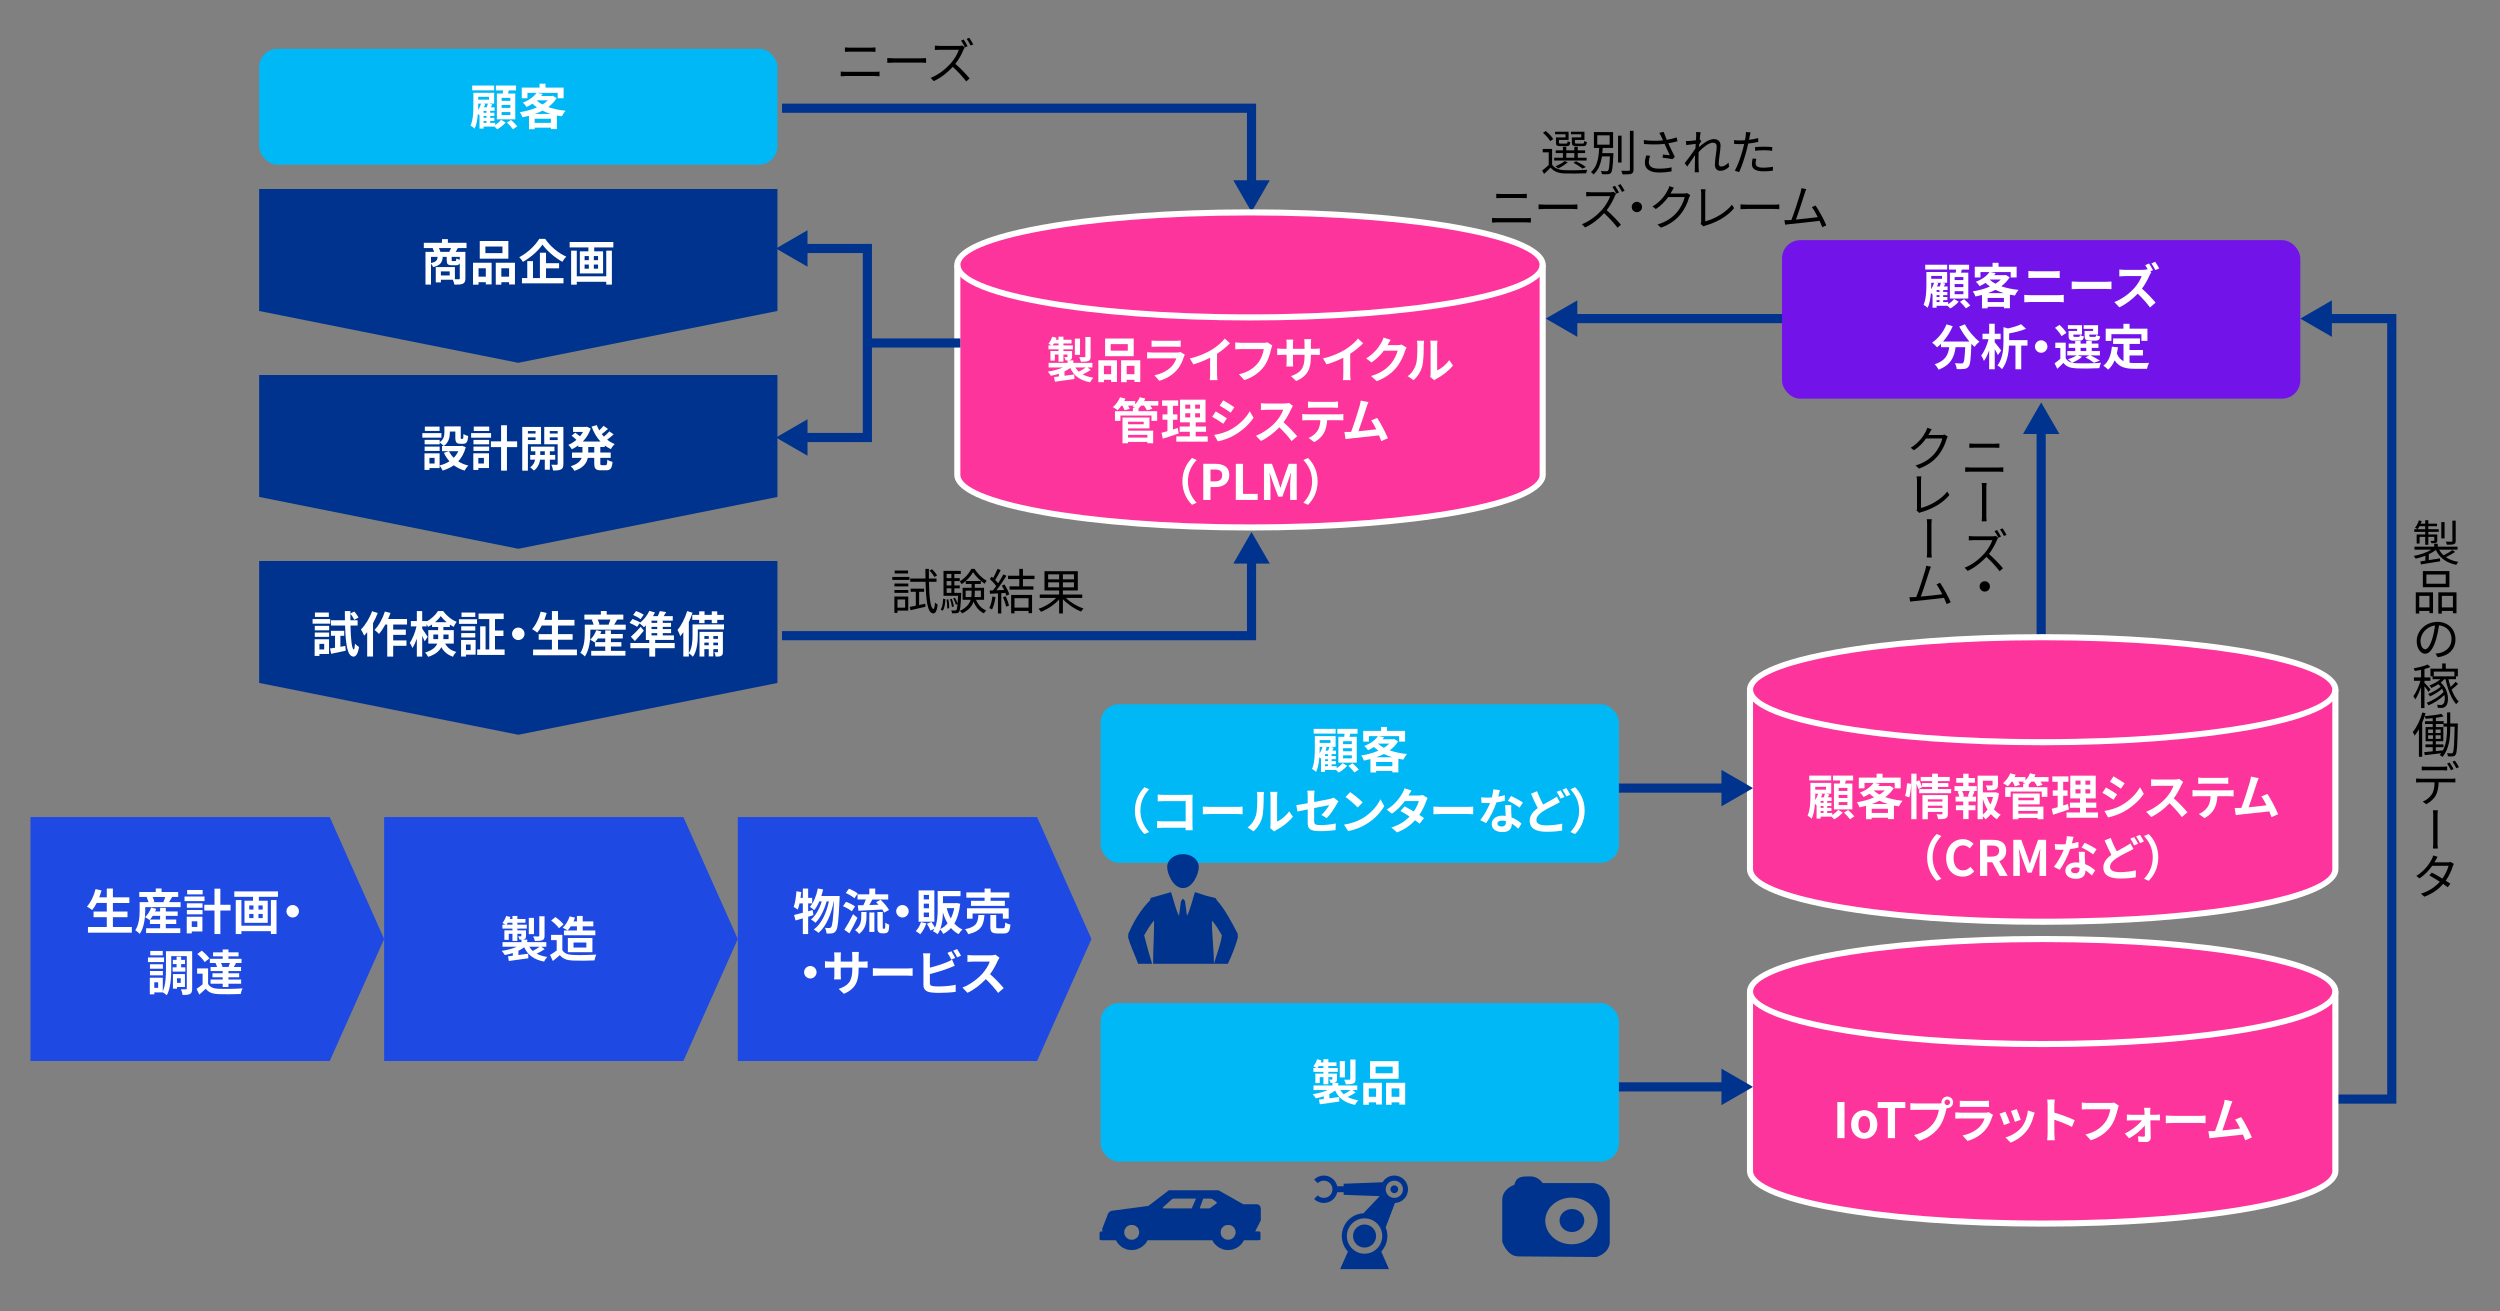
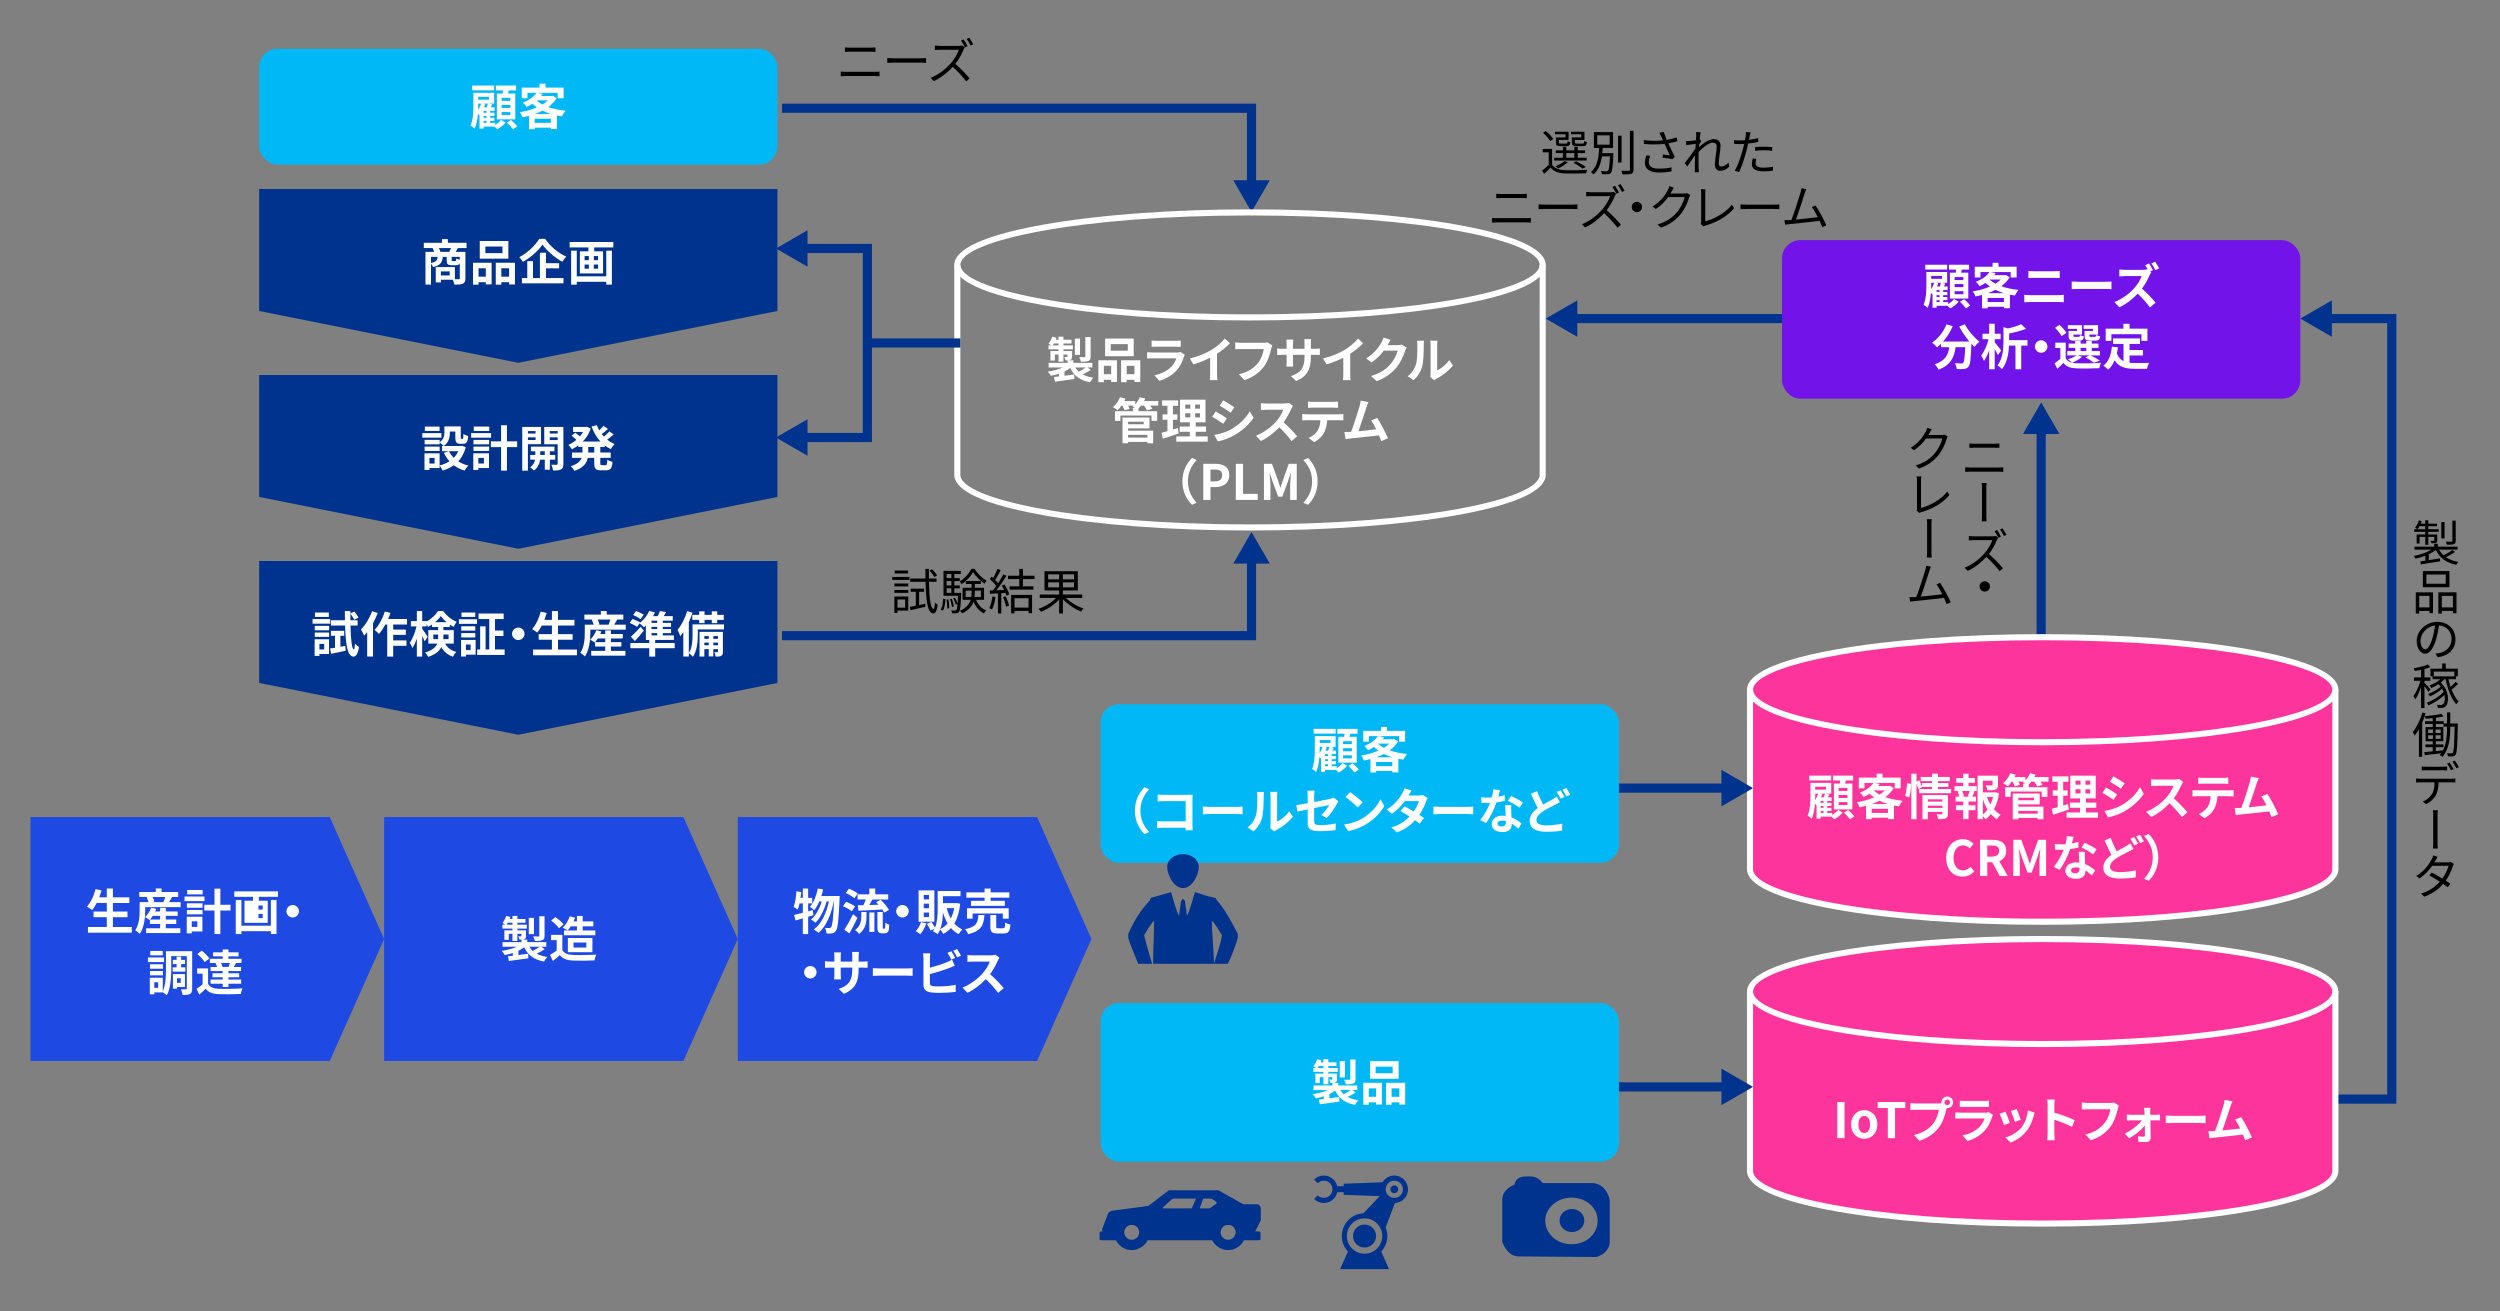
<svg xmlns="http://www.w3.org/2000/svg" id="_レイヤー_1" data-name="レイヤー_1" viewBox="0 0 820 430">
  <rect x="0" y="0" width="820" height="430" fill="#808080" stroke="none" />
  <g>
    <polygon points="412 60.889 409 60.889 409 37 256.5 37 256.5 34 412 34 412 60.889" style="fill: #00338d;" />
    <polygon points="404.516 59.138 410.499 69.5 416.483 59.138 404.516 59.138" style="fill: #00338d;" />
  </g>
  <g>
    <polygon points="412 210 256.5 210 256.5 207 409 207 409 183.111 412 183.111 412 210" style="fill: #00338d;" />
    <polygon points="416.484 184.862 410.501 174.5 404.517 184.862 416.484 184.862" style="fill: #00338d;" />
  </g>
  <g>
    <polygon points="786 362 737.5 362 737.5 359 783 359 783 106 763.111 106 763.111 103 786 103 786 362" style="fill: #00338d;" />
    <polygon points="764.862 110.484 754.5 104.501 764.862 98.517 764.862 110.484" style="fill: #00338d;" />
  </g>
  <g>
    <rect x="515.611" y="103" width="72.389" height="3" style="fill: #00338d;" />
    <polygon points="517.362 98.516 507 104.499 517.362 110.483 517.362 98.516" style="fill: #00338d;" />
  </g>
  <g>
    <rect x="668.001" y="140.611" width="3" height="108.889" style="fill: #00338d;" />
    <polygon points="675.485 142.362 669.502 132 663.518 142.362 675.485 142.362" style="fill: #00338d;" />
  </g>
  <polygon points="10 268 108.155 268 126 307.999 108.155 348 10 348 10 268" style="fill: #1e49e2; fill-rule: evenodd;" />
  <path d="M381.475,395.979l2.732-2.458.165-.163.163-.11.274-.054.219-.054h7.266l-1.42,3.223h-9.289l-.11-.054-.054-.054v-.109l.054-.165ZM397.868,393.467l1.092.765.11.109.054.109-.054.165-.11.163-1.748,1.256-.219.165-.218.109-.219.054h-3.06l1.148-3.223h2.35l.219.054.218.054.274.054.165.165ZM405.299,404.175h0l-.056.493-.163.491-.219.383-.272.383-.383.272-.383.274-.491.109-.547.056-.437-.056-.491-.109-.437-.274-.328-.272-.328-.383-.219-.383-.109-.491-.054-.493.054-.437.109-.491.219-.437.328-.328.328-.328.437-.218.491-.11.437-.054.547.054.491.11.383.218.383.328.272.328.219.437.163.491.056.437ZM373.661,404.175h0l-.054.493-.163.491-.165.383-.327.383-.383.272-.439.274-.383.109-.546.056-.491-.056-.491-.109-.383-.274-.383-.272-.274-.383-.274-.383-.109-.491-.054-.493.054-.437.109-.491.274-.437.274-.328.383-.328.383-.218.491-.11.491-.054.546.054.383.11.439.218.383.328.327.328.165.437.163.491.054.437ZM360.658,404.449v1.913l.054.163.054.165.219.054.163.054h4.864l.437.711.491.6.547.547.6.491.711.328.765.328.819.163.819.054.819-.054.819-.163.711-.328.711-.328.656-.491.6-.547.491-.6.383-.711h21.256l.383.711.491.6.602.547.655.491.656.328.765.328.765.163.819.054.874-.054.819-.163.765-.328.656-.328.656-.491.6-.547.437-.6.439-.711h4.917l.219-.054.163-.054.109-.165v-2.239l-.109-.219-.163-.109-.219-.054h-1.256l1.858-3.607v-3.824l-.054-.274-.056-.328-.109-.219-.163-.272-.274-.165-.219-.163-.327-.054h-4.536l-8.142-4.59h-16.283l-6.72,5.136-11.967,1.584-.383.109-.383.274-.327.274-.219.437-1.804,4.699-.054.219v.272l.054.274.11.219h-.547l-.163.054-.219.109-.054.219-.054.163Z" style="fill: #00338d; fill-rule: evenodd;" />
  <g>
    <path d="M452.828,410.485l2.259,5.075h-15.008l2.258-5.075c1.44,1.284,3.265,2.057,5.246,2.057,1.979,0,3.806-.773,5.245-2.057" style="fill: #00338d; fill-rule: evenodd;" />
    <path d="M457.729,393.695l-3.402,8.975c-1.501-2.399-4.038-4.1-6.975-4.456l6.604-6.994c.432.65.99,1.222,1.686,1.656.65.417,1.347.68,2.088.819" style="fill: #00338d; fill-rule: evenodd;" />
    <path d="M441.007,388.619l12.642-.605c-.294,1.239-.278,2.556,0,3.78l-12.642-.603v-2.572Z" style="fill: #00338d; fill-rule: evenodd;" />
    <path d="M453.383,405.411c0-3.188-2.6-5.787-5.801-5.787-3.203,0-5.801,2.6-5.801,5.787,0,3.202,2.598,5.801,5.801,5.801,3.202,0,5.801-2.6,5.801-5.801M453.027,388.761l-11.356.418v1.794l11.356.418c-.247-.835-.263-1.765,0-2.631M454.28,415.312l-2.011-4.085c-1.284,1.037-2.925,1.656-4.688,1.656-1.779,0-3.404-.619-4.688-1.656l-2.011,4.085h13.397ZM453.908,401.433l2.631-6.916c-.574-.109-1.13-.325-1.625-.634-.541-.341-.975-.774-1.3-1.269l-5.12,5.385c2.273.278,4.239,1.578,5.414,3.435M459.725,391.608c.835-1.331.449-3.079-.866-3.914-.465-.295-.99-.434-1.516-.434-.201,0-.418.016-.619.062-.743.169-1.378.603-1.779,1.238-.835,1.315-.449,3.079.866,3.914.634.403,1.392.527,2.135.372.743-.169,1.361-.603,1.779-1.238M459.756,386.285c2.088,1.331,2.707,4.116,1.376,6.22-.648,1.006-1.639,1.718-2.814,1.981-.263.047-.527.078-.79.093l-3.032,8c.356.882.557,1.825.557,2.832,0,1.964-.773,3.76-2.011,5.105l2.538,5.756h-16.013l2.553-5.756c-1.253-1.345-2.012-3.141-2.012-5.105,0-3.993,3.156-7.272,7.101-7.459l5.338-5.616-11.836-.434v-.851h-2.104c-.169.835-.588,1.594-1.207,2.213-.851.851-1.979,1.315-3.186,1.315s-2.337-.465-3.188-1.315l1.191-1.176c.543.526,1.238.819,1.997.819.757,0,1.469-.294,2.011-.819.526-.543.819-1.253.819-2.012,0-.743-.294-1.454-.819-1.997-.541-.526-1.253-.819-2.011-.819-.759,0-1.454.294-1.997.819l-1.191-1.191c.851-.835,1.981-1.315,3.188-1.315s2.335.48,3.186,1.315c.619.619,1.037,1.393,1.207,2.213h2.104v-.835l12.749-.48c.031-.031.045-.078.076-.123.65-1.006,1.64-1.718,2.816-1.981,1.175-.263,2.382-.047,3.404.603" style="fill: #00338d; fill-rule: evenodd;" />
    <path d="M458.597,389.919c.093.712-.403,1.347-1.098,1.423-.712.093-1.347-.401-1.424-1.098-.092-.712.403-1.347,1.099-1.423.711-.093,1.345.401,1.423,1.098" style="fill: #00338d; fill-rule: evenodd;" />
    <path d="M443.793,405.42c0-2.09,1.693-3.783,3.783-3.783,2.09,0,3.783,1.693,3.783,3.783s-1.693,3.783-3.783,3.783c-2.09,0-3.783-1.693-3.783-3.783" style="fill: #00338d; fill-rule: evenodd;" />
  </g>
  <g>
    <path d="M515.439,408.124c-4.629,0-8.596-3.38-8.596-7.756,0-4.175,3.967-7.555,8.596-7.555,4.848,0,8.594,3.38,8.594,7.555,0,4.376-3.746,7.756-8.594,7.756M522.491,388.041h-16.529s-1.322-2.188-3.967-2.188c-2.866,0-4.627,0-5.29,2.785,0,0-3.967,1.193-3.967,4.971v13.719s1.542,4.772,5.29,4.772c3.746,0,25.565.199,25.565.199,0,0,3.967-.994,4.407-4.573v-14.117s-.882-5.17-5.509-5.568" style="fill: #00338d; fill-rule: evenodd;" />
    <path d="M511.53,400.336c0-2.087,1.818-3.778,4.06-3.778,2.242,0,4.06,1.692,4.06,3.778s-1.818,3.778-4.06,3.778c-2.242,0-4.06-1.692-4.06-3.778" style="fill: #00338d; fill-rule: evenodd;" />
  </g>
  <g>
    <rect x="85" y="16" width="170" height="38" rx="6" ry="6" style="fill: #00b8f5;" />
    <g>
      <path d="M162.419,40.992c.752-.48,1.521-1.152,1.937-1.696l1.505.896c-.704.816-1.825,1.712-2.769,2.209-.224-.24-.576-.577-.896-.865h-3.585v.641h-1.329v-4.386l-.032.032c-.112-.128-.304-.32-.497-.496-.128,1.696-.432,3.521-1.072,4.865-.272-.304-.977-.8-1.345-.976.865-1.938.929-4.674.929-6.644v-4.129h6.819v3.537h-1.617l1.008.272-.48.944h1.217v1.168h-1.441v.624h1.377v1.041h-1.377v.608h1.377v1.04h-1.377v.624h1.649v.688ZM162.083,29.628h-7.203v-1.568h7.203v1.568ZM156.849,34.573c0,.465,0,.993-.032,1.537.4-.641.752-1.36.977-2.129h-.944v.592ZM156.849,31.74v.944h3.538v-.944h-3.538ZM159.154,34.126c-.112.352-.24.72-.384,1.072h.88c.144-.4.288-.849.384-1.217h-1.473l.592.145ZM159.57,36.366h-.96v.624h.96v-.624ZM159.57,38.031h-.96v.608h.96v-.608ZM158.61,40.304h.96v-.624h-.96v.624ZM164.9,30.668c.048-.336.08-.672.112-1.008h-2.353v-1.601h6.61v1.601h-2.369c-.096.352-.192.688-.288,1.008h2.401v8.483h-6.035v-8.483h1.921ZM167.397,32.108h-2.865v.977h2.865v-.977ZM167.397,34.414h-2.865v.992h2.865v-.992ZM167.397,36.751h-2.865v.976h2.865v-.976ZM167.622,39.359c.688.593,1.601,1.473,2.049,2.065l-1.425.96c-.416-.608-1.28-1.521-1.969-2.177l1.345-.849Z" style="fill: #fff;" />
      <path d="M182.581,32.173c-.688,1.152-1.633,2.112-2.753,2.945,1.665.592,3.601.992,5.666,1.2-.4.448-.944,1.297-1.2,1.841-.561-.08-1.104-.176-1.633-.272v4.45h-1.969v-.464h-5.33v.496h-1.857v-4.386c-.704.191-1.409.352-2.129.496-.16-.496-.56-1.28-.88-1.681,1.953-.305,3.922-.833,5.618-1.585-.512-.368-.992-.769-1.44-1.2-.592.384-1.232.736-1.953,1.072-.256-.448-.849-1.12-1.265-1.408,2.225-.849,3.698-2.033,4.498-3.218h-2.945v1.776h-1.873v-3.505h5.843v-1.297h1.953v1.297h5.938v3.505h-1.953v-1.776h-6.69l1.777.353c-.16.224-.336.448-.512.672h3.489l.32-.08,1.28.769ZM180.692,40.304v-1.36h-5.33v1.36h5.33ZM180.66,37.375c-.976-.288-1.889-.656-2.737-1.072-.785.399-1.617.768-2.481,1.072h5.218ZM176.05,32.973c.528.48,1.153.929,1.873,1.312.672-.416,1.28-.88,1.761-1.376h-3.554l-.08.063Z" style="fill: #fff;" />
    </g>
  </g>
  <g>
    <path d="M275.76,23.479c.544.048,1.104.08,1.681.08h9.588c.48,0,.992-.017,1.457-.08v1.536c-.48-.048-1.024-.08-1.457-.08h-9.588c-.576,0-1.137.049-1.681.08v-1.536ZM277.137,15.556c.512.049,1.057.08,1.569.08h6.867c.576,0,1.136-.031,1.584-.08v1.441c-.448-.032-1.056-.049-1.584-.049h-6.851c-.56,0-1.088.017-1.584.049v-1.441Z" />
    <path d="M291.024,19.046c.48.031,1.329.08,2.225.08h8.771c.8,0,1.377-.049,1.729-.08v1.568c-.32-.017-.993-.08-1.713-.08h-8.788c-.88,0-1.729.032-2.225.08v-1.568Z" />
    <path d="M316.453,15.556c-.096.129-.304.48-.4.688-.544,1.393-1.553,3.266-2.689,4.706,1.681,1.44,3.633,3.521,4.674,4.77l-1.121.977c-1.072-1.424-2.769-3.297-4.402-4.77-1.712,1.856-3.874,3.602-6.243,4.674l-1.024-1.057c2.577-1.008,4.946-2.913,6.595-4.754,1.089-1.232,2.257-3.137,2.657-4.466h-6.243c-.56,0-1.44.064-1.617.08v-1.44c.224.032,1.137.096,1.617.096h6.179c.528,0,.944-.048,1.201-.128l.816.624ZM316.517,15.524c-.32-.641-.848-1.585-1.28-2.209l.848-.368c.4.592.993,1.568,1.297,2.192l-.865.385ZM317.894,12.387c.432.593,1.04,1.585,1.344,2.177l-.864.385c-.352-.688-.88-1.601-1.312-2.193l.833-.368Z" />
  </g>
  <g>
    <path d="M292.672,189.236h5.634v.976h-5.634v-.976ZM297.906,200.28h-3.537v.736h-1.009v-5.362h4.546v4.626ZM293.376,191.396h4.546v.944h-4.546v-.944ZM293.376,193.51h4.546v.96h-4.546v-.96ZM297.842,188.1h-4.386v-.961h4.386v.961ZM294.369,196.631v2.689h2.513v-2.689h-2.513ZM303.493,198.023l.064.992c-1.713.416-3.521.816-4.898,1.137l-.272-1.089c.56-.111,1.249-.239,2-.399v-4.562h-1.696v-1.024h4.417v1.024h-1.632v4.338l2.017-.416ZM304.693,190.837c.096,5.313.544,8.835,1.488,8.899.256.016.432-.801.496-2.097.208.256.705.56.88.672-.288,2.321-.864,2.913-1.393,2.897-1.953-.064-2.433-4.065-2.577-10.372h-5.026v-1.072h4.994c-.016-1.009-.016-2.065-.032-3.17h1.152c-.016,1.104-.016,2.161,0,3.17h2.497v1.072h-2.481ZM306.502,189.252c-.32-.592-1.008-1.488-1.617-2.113l.833-.432c.624.592,1.328,1.456,1.648,2.033l-.864.512Z" />
    <path d="M308.544,199.929c.56-.785.752-2.193.8-3.538l.752.145c-.08,1.408-.256,2.929-.88,3.777l-.672-.384ZM315.283,194.454s0,.304-.016.464c-.16,3.938-.353,5.347-.72,5.826-.24.272-.48.385-.849.417-.32.031-.88.031-1.424,0-.032-.288-.112-.705-.272-.944.544.031,1.041.031,1.249.031.192,0,.304-.016.432-.16.16-.208.288-.752.384-1.969l-.544.225c-.144-.576-.497-1.44-.865-2.081l.561-.208c.336.592.72,1.393.864,1.937.064-.656.112-1.504.16-2.577h-4.77v-8.163h5.666v1.009h-2.113v1.376h1.777v.961h-1.777v1.425h1.777v.96h-1.777v1.473h2.257ZM311.089,196.583c.176.944.272,2.129.256,2.913l-.656.096c.032-.8-.064-1.984-.224-2.929l.625-.08ZM310.497,188.26v1.376h1.553v-1.376h-1.553ZM312.05,190.597h-1.553v1.425h1.553v-1.425ZM310.497,194.454h1.553v-1.473h-1.553v1.473ZM312.242,199.096c-.064-.688-.336-1.761-.624-2.577l.592-.128c.304.801.592,1.873.656,2.545l-.624.16ZM319.653,186.595c.96,1.568,2.513,3.09,3.954,3.857-.208.272-.464.688-.625,1.009-1.424-.896-2.945-2.401-3.81-3.794-.768,1.361-2.209,2.945-3.777,3.938-.128-.271-.384-.704-.592-.928,1.569-.929,3.089-2.593,3.777-4.082h1.073ZM320.149,196.743c.624,1.601,1.777,2.865,3.329,3.489-.24.208-.592.656-.752.944-1.569-.736-2.721-2.113-3.394-3.857-.496,1.456-1.553,2.817-3.761,3.873-.16-.239-.497-.64-.752-.832,2.161-.992,3.121-2.272,3.553-3.617h-2.641v-3.938h2.945v-1.265h-1.905v-.977h4.946v.977h-1.985v1.265h3.041v3.938h-2.625ZM318.58,195.831c.08-.528.096-1.057.096-1.569v-.528h-1.937v2.098h1.84ZM319.733,193.733v.545c0,.512-.016,1.04-.08,1.553h2.081v-2.098h-2Z" />
    <path d="M326.529,195.847c-.224,1.505-.608,3.041-1.136,4.065-.192-.144-.672-.368-.928-.448.528-.977.864-2.4,1.04-3.81l1.024.192ZM329.458,191.701c.672,1.024,1.361,2.385,1.585,3.249l-.944.448c-.064-.272-.16-.576-.304-.929l-1.376.097v6.658h-1.088v-6.595c-.96.048-1.841.097-2.609.128l-.096-1.072c.32,0,.688-.016,1.057-.032.352-.416.72-.912,1.072-1.424-.48-.721-1.344-1.633-2.097-2.306l.608-.768c.16.128.32.271.48.416.528-.896,1.088-2.097,1.425-2.978l1.056.4c-.544,1.072-1.216,2.353-1.825,3.217.384.385.72.769.977,1.104.656-1.008,1.265-2.049,1.712-2.913l1.024.448c-.928,1.505-2.193,3.394-3.313,4.754.8-.032,1.681-.063,2.561-.111-.24-.48-.512-.977-.785-1.409l.88-.384ZM329.875,195.591c.464.977.928,2.24,1.072,3.073l-.944.32c-.144-.833-.592-2.113-1.024-3.105l.896-.288ZM335.525,189.924v2.401h3.441v1.072h-7.827v-1.072h3.186v-2.401h-3.682v-1.088h3.682v-2.257h1.201v2.257h3.793v1.088h-3.793ZM331.651,195.143h6.867v5.986h-1.153v-.752h-4.61v.8h-1.104v-6.034ZM332.755,196.215v3.089h4.61v-3.089h-4.61Z" />
    <path d="M349.62,196.119c1.472,1.473,3.761,2.816,5.778,3.489-.272.24-.641.704-.816.992-2.033-.816-4.386-2.369-5.955-4.065v4.674h-1.232v-4.594c-1.537,1.744-3.874,3.265-5.955,4.05-.16-.272-.544-.736-.8-.977,2.081-.673,4.354-2.049,5.763-3.569h-5.362v-1.104h6.354v-1.345h-4.802v-6.322h10.932v6.322h-4.898v1.345h6.354v1.104h-5.362ZM343.793,190.021h3.602v-1.633h-3.602v1.633ZM347.395,192.646v-1.648h-3.602v1.648h3.602ZM352.261,188.388h-3.633v1.633h3.633v-1.633ZM352.261,190.997h-3.633v1.648h3.633v-1.648Z" />
  </g>
  <g>
    <path d="M509.089,53.991c.752,1.201,2.177,1.745,4.05,1.825,1.809.08,5.538.032,7.491-.097-.144.257-.336.785-.384,1.121-1.809.08-5.266.112-7.075.048-2.113-.08-3.57-.656-4.562-1.921-.672.704-1.393,1.377-2.161,2.081l-.624-1.104c.672-.496,1.457-1.169,2.161-1.841v-4.13h-1.969v-1.12h3.073v5.138ZM508.465,46.292c-.416-.8-1.44-1.937-2.369-2.721l.913-.608c.944.753,2,1.856,2.449,2.657l-.992.672ZM520.406,52.663h-10.645v-.929h2.881v-1.521h-2.369v-.912h2.369v-1.152h1.104v1.152h2.625v-1.152h1.136v1.152h2.401v.912h-2.401v1.521h2.897v.929ZM513.491,44.035h-3.425v-.832h4.434v2.705h-3.153v.832c0,.288.08.353.592.353h1.729c.384,0,.464-.096.512-.801.208.16.592.288.88.337-.112,1.04-.417,1.312-1.232,1.312h-1.985c-1.185,0-1.489-.24-1.489-1.201v-1.664h3.137v-1.041ZM514.228,53.207c-.816.769-2.097,1.553-3.153,2.065-.192-.209-.624-.593-.88-.753,1.088-.432,2.273-1.04,2.978-1.681l1.056.368ZM513.748,51.734h2.625v-1.521h-2.625v1.521ZM518.646,44.035h-3.377v-.832h4.434v2.705h-3.121v.816c0,.304.096.368.624.368h1.905c.384,0,.464-.096.512-.849.208.145.592.272.88.336-.112,1.073-.416,1.361-1.264,1.361h-2.145c-1.185,0-1.521-.24-1.521-1.201v-1.664h3.073v-1.041ZM519.014,55.304c-.672-.592-1.825-1.344-2.929-1.904l.848-.528c1.168.561,2.481,1.328,3.233,1.921l-1.152.512Z" />
    <path d="M529.203,50.23s-.016.367-.016.512c-.192,3.985-.352,5.442-.784,5.938-.272.32-.544.416-1.024.448-.4.048-1.185.032-1.953,0-.032-.32-.144-.769-.336-1.041.785.08,1.537.08,1.825.08.272,0,.4-.031.544-.176.288-.32.448-1.536.592-4.689h-2.625c-.352,2.32-1.104,4.529-2.785,5.922-.16-.256-.528-.64-.816-.816,2.177-1.729,2.561-4.994,2.721-7.891h-1.745v-5.202h6.291v5.202h-3.394c-.032.56-.08,1.136-.144,1.713h3.649ZM523.905,47.461h4.066v-3.073h-4.066v3.073ZM531.876,53.304h-1.153v-8.804h1.153v8.804ZM535.798,42.899v12.725c0,.801-.224,1.169-.72,1.377-.528.191-1.425.208-2.881.208-.064-.32-.24-.864-.432-1.2,1.121.048,2.129.031,2.433.016.288,0,.416-.096.416-.4v-12.725h1.185Z" />
    <path d="M550.197,46.341c-.977.256-2.017.496-2.993.656.576,1.264,1.44,3.104,2.129,4.434l-.736.769c-.688-.145-2.257-.368-3.281-.465l.128-1.04c.608.048,1.712.176,2.241.224-.448-.977-1.249-2.625-1.729-3.729-2.049.24-4.322.24-6.739.032l-.048-1.28c2.305.304,4.466.288,6.291.096l-.528-1.168c-.272-.593-.416-.896-.672-1.329l1.425-.271c.384,1.056.672,1.761,1.024,2.608,1.088-.191,2.161-.448,3.249-.8l.24,1.265ZM541.25,51.095c-.256.607-.448,1.521-.448,2,0,1.393.944,2.226,3.313,2.226,2.097,0,3.041-.192,4.162-.433l-.016,1.329c-.992.176-2.064.368-4.162.368-2.945,0-4.578-1.185-4.578-3.17,0-.688.176-1.568.432-2.433l1.296.112Z" />
    <path d="M567.158,54.695c-.833.849-1.825,1.329-2.913,1.329-1.041,0-1.761-.704-1.761-2.017,0-1.761.592-4.37.592-5.906,0-.913-.464-1.297-1.265-1.297-1.28,0-3.201,1.488-4.658,3.058-.032.672-.048,1.296-.048,1.856,0,1.44,0,2.4.064,3.825.016.272.048.673.08.961h-1.393c.016-.225.048-.688.048-.944.016-1.521.016-2.306.048-4.066,0-.16.016-.368.016-.607-.769,1.168-1.809,2.688-2.577,3.745l-.8-1.104c.88-1.104,2.705-3.569,3.505-4.818.032-.512.064-1.024.096-1.521-.72.08-2.097.272-3.089.4l-.128-1.328c.352.016.656.016,1.041-.017.512-.032,1.44-.128,2.257-.256.048-.752.08-1.312.08-1.488,0-.368.016-.784-.064-1.185l1.521.048c-.08.384-.208,1.28-.32,2.385l.08-.032.464.561c-.192.288-.464.721-.705,1.104-.032.288-.048.592-.08.896,1.233-1.137,3.266-2.657,4.85-2.657,1.489,0,2.241.832,2.241,2.129,0,1.585-.592,4.321-.592,5.922,0,.545.256.961.816.961.801,0,1.649-.513,2.385-1.312l.208,1.376Z" />
    <path d="M576.692,46.549c-1.041.24-2.177.416-3.282.544-.144.688-.32,1.425-.496,2.097-.576,2.273-1.648,5.538-2.481,7.267l-1.409-.464c.944-1.633,2.065-4.85,2.657-7.091.144-.528.272-1.104.4-1.681-.512.032-.993.048-1.441.048-.704,0-1.28-.032-1.841-.063l-.048-1.249c.752.097,1.329.112,1.905.112.528,0,1.088-.032,1.697-.064.112-.576.192-1.072.24-1.393.048-.448.08-.976.048-1.312l1.553.128c-.112.353-.224.945-.288,1.265l-.24,1.169c1.024-.128,2.065-.32,3.025-.576v1.265ZM576.067,52.103c-.144.528-.224,1.024-.224,1.425,0,.752.352,1.473,2.609,1.473,1.024,0,2.129-.128,3.089-.305l-.048,1.297c-.849.112-1.905.208-3.057.208-2.497,0-3.81-.769-3.81-2.337,0-.608.096-1.2.24-1.873l1.201.112ZM575.667,48.245c.832-.08,1.873-.128,2.897-.128.912,0,1.889.032,2.737.128l-.032,1.217c-.8-.097-1.745-.192-2.673-.192-.992,0-1.953.064-2.929.176v-1.2Z" />
    <path d="M489.392,71.479c.544.048,1.104.08,1.681.08h9.588c.48,0,.992-.017,1.457-.08v1.536c-.48-.048-1.024-.08-1.457-.08h-9.588c-.576,0-1.137.049-1.681.08v-1.536ZM490.769,63.556c.512.049,1.057.08,1.569.08h6.867c.576,0,1.136-.031,1.584-.08v1.441c-.448-.032-1.056-.049-1.584-.049h-6.851c-.56,0-1.088.017-1.584.049v-1.441Z" />
    <path d="M504.656,67.046c.48.031,1.329.08,2.225.08h8.771c.8,0,1.377-.049,1.729-.08v1.568c-.32-.017-.993-.08-1.713-.08h-8.788c-.88,0-1.729.032-2.225.08v-1.568Z" />
    <path d="M530.085,63.556c-.096.129-.304.48-.4.688-.544,1.393-1.553,3.266-2.689,4.706,1.681,1.44,3.633,3.521,4.674,4.77l-1.121.977c-1.072-1.424-2.769-3.297-4.402-4.77-1.712,1.856-3.874,3.602-6.243,4.674l-1.024-1.057c2.577-1.008,4.946-2.913,6.595-4.754,1.089-1.232,2.257-3.137,2.657-4.466h-6.243c-.56,0-1.44.064-1.617.08v-1.44c.224.032,1.137.096,1.617.096h6.179c.528,0,.944-.048,1.201-.128l.816.624ZM530.149,63.524c-.32-.641-.848-1.585-1.28-2.209l.848-.368c.4.592.993,1.568,1.297,2.192l-.865.385ZM531.526,60.387c.432.593,1.04,1.585,1.344,2.177l-.864.385c-.352-.688-.88-1.601-1.312-2.193l.833-.368Z" />
    <path d="M536.899,66.197c.944,0,1.696.752,1.696,1.696s-.752,1.697-1.696,1.697-1.697-.753-1.697-1.697.752-1.696,1.697-1.696Z" />
    <path d="M554.39,63.973c-.128.224-.288.592-.384.848-.432,1.601-1.408,3.777-2.833,5.507-1.457,1.776-3.361,3.249-6.371,4.354l-1.152-1.04c2.929-.865,4.93-2.321,6.387-4.019,1.249-1.472,2.225-3.537,2.545-4.993h-5.41c-.96,1.344-2.305,2.769-4.05,3.938l-1.104-.833c2.769-1.648,4.338-3.969,5.026-5.41.176-.271.4-.848.496-1.264l1.489.496c-.272.416-.561.944-.721,1.248-.112.225-.24.448-.384.672h4.354c.432,0,.784-.048,1.041-.144l1.072.641Z" />
    <path d="M557.825,73.464c.112-.256.16-.464.16-.784v-9.155c0-.433-.08-1.137-.128-1.457h1.569c-.064.4-.112.992-.112,1.457v9.075c3.057-.769,6.771-2.881,8.755-5.458l.721,1.12c-2.081,2.577-5.378,4.546-9.364,5.715-.176.048-.433.128-.672.288l-.929-.801Z" />
    <path d="M570.881,67.046c.48.031,1.329.08,2.225.08h8.771c.8,0,1.377-.049,1.729-.08v1.568c-.32-.017-.993-.08-1.713-.08h-8.788c-.88,0-1.729.032-2.225.08v-1.568Z" />
    <path d="M597.702,74.521c-.208-.576-.528-1.312-.88-2.097-2.481.32-7.827.912-9.972,1.104-.4.032-.864.112-1.328.176l-.24-1.488c.48.016,1.024,0,1.488-.017.24-.016.512-.031.801-.048.896-2.209,2.529-7.331,2.977-8.899.192-.736.256-1.12.32-1.536l1.585.319c-.16.4-.336.816-.544,1.489-.48,1.504-2.049,6.418-2.849,8.499,2.353-.224,5.426-.576,7.171-.8-.64-1.265-1.344-2.514-1.937-3.282l1.2-.544c1.137,1.648,2.881,4.866,3.538,6.515l-1.329.608Z" />
  </g>
  <g>
    <path d="M805.294,181.043c-.896.624-2.065,1.248-3.058,1.696,1.089.769,2.465,1.297,4.098,1.568-.24.225-.527.673-.672.961-3.25-.656-5.475-2.289-6.691-4.866-.656.496-1.456.96-2.32,1.377v1.937c1.152-.176,2.417-.385,3.666-.576l.063.96-6.307,1.024-.192-.992c.48-.064,1.025-.145,1.633-.24v-1.616c-1.057.416-2.16.736-3.186.96-.127-.272-.432-.656-.656-.88,2.001-.368,4.273-1.121,5.826-2.065h-5.554v-.992h6.467v-.944h1.185v.944h6.482v.992h-6.051c.385.704.865,1.312,1.441,1.857.992-.48,2.225-1.185,2.961-1.729l.864.625ZM795.466,174.448h-3.585v-.864h3.585v-.993h-1.889c-.192.368-.4.705-.608.977-.191-.144-.624-.352-.848-.464.543-.641.992-1.537,1.264-2.417l.945.224c-.097.288-.225.561-.337.849h1.473v-1.137h1.024v1.137h2.85v.832h-2.85v.993h3.409v.864h-3.409v.848h2.93v1.938c0,.448-.049.672-.4.8-.32.145-.801.145-1.505.145-.048-.24-.208-.545-.32-.769.528.016.929.016,1.073,0,.144,0,.176-.048.176-.176v-1.137h-1.953v2.593h-1.024v-2.593h-1.841v2.177h-.961v-2.978h2.802v-.848ZM801.82,176.593h-1.072v-5.346h1.072v5.346ZM805.47,177.409c0,.608-.128.896-.593,1.072-.447.176-1.184.176-2.305.176-.047-.304-.207-.704-.367-.992.863.032,1.633.032,1.889.017.207-.017.287-.08.287-.272v-6.627h1.089v6.627Z" />
    <path d="M792.377,194.289h5.65v6.819h-1.169v-.721h-3.345v.864h-1.137v-6.963ZM793.514,195.442v3.793h3.345v-3.793h-3.345ZM803.404,192.608h-8.707v-5.298h8.707v5.298ZM802.205,188.447h-6.355v3.025h6.355v-3.025ZM805.727,194.289v6.852h-1.169v-.753h-3.634v.864h-1.152v-6.963h5.955ZM804.558,199.235v-3.793h-3.634v3.793h3.634Z" />
    <path d="M798.859,214.388c.496-.032.944-.112,1.312-.176,1.984-.448,3.938-1.921,3.938-4.578,0-2.353-1.488-4.273-4.113-4.514-.209,1.456-.513,3.025-.929,4.466-.944,3.186-2.177,4.834-3.618,4.834-1.376,0-2.769-1.601-2.769-4.162,0-3.361,2.993-6.29,6.786-6.29,3.635,0,5.923,2.561,5.923,5.698,0,3.233-2.129,5.426-5.81,5.906l-.721-1.185ZM797.835,209.33c.384-1.281.672-2.77.849-4.178-2.945.384-4.754,2.913-4.754,4.993,0,1.97.896,2.817,1.553,2.817.703,0,1.568-1.024,2.353-3.633Z" />
    <path d="M796.555,226.946c-.225-.416-.833-1.232-1.329-1.872v7.171h-1.12v-6.899c-.545,1.569-1.232,3.105-1.904,4.082-.129-.336-.417-.801-.625-1.089.881-1.136,1.824-3.233,2.337-5.042h-2.146v-1.104h2.338v-2.48c-.688.144-1.408.271-2.064.368-.049-.256-.209-.641-.353-.881,1.665-.288,3.569-.736,4.61-1.248l.896.832c-.56.256-1.249.465-1.969.656v2.753h1.953v1.104h-1.953v.673c.433.432,1.713,1.776,1.985,2.129l-.656.848ZM806.254,224.321c-.656.656-1.44,1.329-2.129,1.873.641,1.617,1.425,3.025,2.321,3.922-.257.191-.64.576-.816.864-1.569-1.761-2.802-4.946-3.489-8.195h-.385c-.352.384-.768.736-1.2,1.088,2.802,2.466,2.865,6.707,1.601,7.812-.416.4-.832.513-1.44.528-.304,0-.704-.016-1.12-.048-.016-.272-.096-.704-.256-1.009.447.064.863.08,1.168.08.336,0,.608-.032.864-.32.464-.416.673-1.601.4-2.961-1.393,1.36-3.441,2.689-5.234,3.409-.128-.256-.368-.64-.593-.864,1.938-.672,4.274-2.129,5.539-3.554-.129-.336-.288-.672-.48-1.008-1.104.944-2.673,1.921-3.969,2.48-.113-.256-.369-.607-.593-.816,1.328-.479,3.041-1.44,4.113-2.353-.224-.304-.479-.576-.769-.832-.736.496-1.536.912-2.305,1.248-.111-.208-.447-.656-.641-.832,1.297-.496,2.642-1.2,3.618-2.049h-2.577v-.944h-.688v-2.514h3.842v-1.712h1.169v1.712h3.969v2.514h-.624v.944h-2.465c.208.864.448,1.713.72,2.529.593-.545,1.232-1.185,1.648-1.681l.801.688ZM798.268,221.841h6.786v-1.553h-6.786v1.553Z" />
    <path d="M806.174,237.296s-.016.416-.016.561c-.145,6.851-.256,9.027-.705,9.668-.256.399-.527.512-.943.56-.4.048-1.009.048-1.602,0-.016-.288-.111-.752-.287-1.04.624.048,1.184.063,1.439.063.209,0,.354-.031.48-.256.305-.448.449-2.528.576-8.499h-1.439v.448c0,3.073-.305,6.818-2.562,9.491-.177-.191-.593-.479-.88-.624.16-.192.319-.384.463-.592-1.936.24-3.873.448-5.361.624l-.192-1.009,2.785-.256v-1.345h-2.385v-.928h2.385v-1.024h-2.337v-4.658h2.337v-1.009h-2.545v-.928h2.545v-.977c-.8.08-1.601.144-2.353.192-.049-.257-.16-.608-.289-.849-.239.72-.512,1.425-.815,2.112v11.205h-1.073v-9.044c-.447.784-.912,1.505-1.408,2.129-.096-.288-.416-.912-.592-1.2,1.297-1.585,2.449-3.985,3.137-6.419l1.057.288c-.096.305-.191.624-.305.929,1.89-.16,4.178-.433,5.523-.769l.64.864c-.704.176-1.568.32-2.481.433v1.104h2.545v.752h1.121v-3.617h1.041v3.617h2.496ZM796.426,240.417h1.585v-1.137h-1.585v1.137ZM796.426,242.338h1.585v-1.168h-1.585v1.168ZM800.54,240.417v-1.137h-1.665v1.137h1.665ZM800.54,242.338v-1.168h-1.665v1.168h1.665ZM802.637,238.353h-1.185v-.881h-2.481v1.009h2.434v4.658h-2.449v1.024h2.497v.928h-2.497v1.249c.752-.064,1.537-.145,2.321-.225,1.216-2.305,1.36-5.042,1.36-7.314v-.448Z" />
    <path d="M804.125,255.425c.336,0,.849-.016,1.232-.079v1.296c-.352-.016-.832-.032-1.232-.032h-4.258c-.048,1.697-.32,3.138-.943,4.306-.576,1.041-1.762,2.178-3.105,2.865l-1.152-.848c1.232-.513,2.353-1.425,2.977-2.417.688-1.104.864-2.417.896-3.906h-4.706c-.479,0-.929.017-1.36.049v-1.312c.432.048.864.079,1.36.079h10.292ZM795.77,252.641c-.512,0-1.023.031-1.439.063v-1.312c.463.064.928.096,1.424.096h5.458c.433,0,1.009-.031,1.457-.096v1.312c-.464-.032-1.009-.063-1.457-.063h-5.442ZM803.917,252.641c-.304-.625-.832-1.569-1.265-2.178l.832-.352c.4.56.977,1.521,1.297,2.145l-.864.385ZM805.214,249.487c.416.576,1.024,1.552,1.329,2.129l-.85.384c-.352-.688-.863-1.568-1.296-2.161l.816-.352Z" />
    <path d="M798.091,267.536c0-.448,0-1.249-.097-1.777h1.633c-.111.528-.111,1.329-.111,1.761v8.612c0,.479,0,1.472.096,2.192h-1.617c.097-.721.097-1.633.097-2.192v-8.596Z" />
    <path d="M804.861,283.343c-.128.225-.271.576-.367.816-.4,1.408-1.201,3.153-2.289,4.706.592.368,1.12.72,1.52,1.008l-.88,1.137c-.368-.304-.896-.672-1.489-1.088-1.424,1.632-3.393,3.169-6.162,4.193l-1.137-.992c2.754-.816,4.803-2.337,6.211-3.906-1.232-.8-2.561-1.601-3.441-2.08l.801-.929c.928.464,2.24,1.217,3.473,1.969.961-1.345,1.713-2.961,2.018-4.193h-5.347c-.992,1.393-2.401,2.929-4.161,4.129l-1.057-.815c2.721-1.665,4.338-4.034,5.059-5.475.144-.272.399-.832.496-1.249l1.408.465c-.256.4-.528.928-.688,1.232-.097.192-.208.384-.32.576h4.29c.432,0,.768-.048,1.024-.145l1.04.641Z" />
  </g>
  <g>
    <path d="M644.584,153.276c.544.032,1.073.064,1.649.064h9.428c.48,0,.977-.017,1.424-.064v1.505c-.448-.048-1.008-.08-1.424-.08h-9.428c-.576,0-1.121.048-1.649.08v-1.505ZM645.945,145.481c.496.032,1.024.063,1.537.063h6.754c.561,0,1.121-.016,1.553-.063v1.408c-.448-.032-1.041-.048-1.553-.048h-6.738c-.544,0-1.073.016-1.553.048v-1.408Z" />
    <path d="M650.091,160.201c0-.448,0-1.249-.096-1.777h1.633c-.112.528-.112,1.329-.112,1.761v8.612c0,.479,0,1.472.096,2.192h-1.617c.096-.721.096-1.633.096-2.192v-8.596Z" />
    <path d="M655.405,176.393c-.096.128-.304.48-.384.688-.544,1.36-1.537,3.201-2.641,4.626,1.648,1.424,3.569,3.441,4.594,4.689l-1.104.961c-1.056-1.409-2.721-3.25-4.322-4.69-1.712,1.809-3.826,3.521-6.146,4.594l-1.008-1.057c2.545-.976,4.866-2.849,6.482-4.657,1.073-1.217,2.225-3.09,2.609-4.386h-6.13c-.561,0-1.409.063-1.585.08v-1.425c.208.032,1.104.096,1.585.096h6.082c.512,0,.929-.048,1.168-.128l.8.608ZM655.469,176.377c-.304-.641-.833-1.585-1.265-2.178l.832-.367c.4.576.96,1.521,1.297,2.16l-.864.385ZM656.83,173.287c.416.576,1.024,1.553,1.312,2.146l-.848.384c-.336-.688-.849-1.585-1.297-2.161l.833-.368Z" />
    <path d="M651.003,190.649c.944,0,1.696.753,1.696,1.697s-.752,1.696-1.696,1.696-1.697-.752-1.697-1.696.752-1.697,1.697-1.697Z" />
    <path d="M638.846,143.169c-.128.224-.288.576-.368.832-.417,1.601-1.393,3.714-2.785,5.427-1.425,1.744-3.313,3.185-6.259,4.273l-1.136-1.024c2.897-.849,4.85-2.273,6.274-3.954,1.232-1.44,2.193-3.473,2.513-4.913h-5.314c-.944,1.328-2.257,2.736-3.985,3.873l-1.088-.8c2.705-1.633,4.258-3.922,4.946-5.331.16-.271.4-.832.496-1.248l1.441.48c-.256.416-.544.944-.705,1.232-.112.224-.24.448-.368.672h4.274c.416,0,.769-.048,1.024-.16l1.041.641Z" />
    <path d="M628.633,167.461c.112-.239.144-.464.144-.768v-8.996c0-.432-.064-1.12-.128-1.44h1.553c-.064.4-.112.977-.112,1.425v8.932c3.009-.753,6.643-2.833,8.612-5.362l.704,1.104c-2.049,2.529-5.282,4.481-9.204,5.618-.176.048-.416.112-.672.256l-.896-.769Z" />
    <path d="M632.091,172.081c0-.448,0-1.249-.096-1.777h1.633c-.112.528-.112,1.329-.112,1.761v8.612c0,.479,0,1.472.096,2.192h-1.617c.096-.721.096-1.633.096-2.192v-8.596Z" />
    <path d="M638.509,198.149c-.208-.561-.512-1.28-.88-2.065-2.433.32-7.683.896-9.796,1.089-.384.032-.832.096-1.296.16l-.24-1.44c.48,0,1.009,0,1.473-.032.224-.016.496-.032.784-.048.865-2.161,2.481-7.203,2.914-8.74.208-.735.272-1.088.32-1.521l1.569.337c-.16.384-.336.784-.544,1.456-.464,1.473-2.017,6.307-2.785,8.34,2.305-.208,5.33-.545,7.043-.769-.64-1.249-1.329-2.465-1.905-3.233l1.185-.528c1.104,1.617,2.817,4.786,3.473,6.402l-1.312.593Z" />
  </g>
  <polygon points="85 62 85 81 85 102 170 119 255 102 255 81 255 62 85 62" style="fill: #00338d; fill-rule: evenodd;" />
  <g>
    <path d="M150.165,81.364c-.256.464-.496.896-.705,1.248h3.186v8.676c0,.944-.192,1.456-.816,1.761-.624.288-1.521.32-2.769.32-.08-.448-.32-1.137-.544-1.617h-3.905v.881h-1.681v-5.026h6.274v3.97c.56.016,1.056.016,1.249.016.272,0,.352-.08.352-.319v-4.914c-.24.479-.64.64-1.28.64h-1.297c-1.424,0-1.712-.432-1.712-1.729v-1.024h-1.297c-.144,1.776-.736,2.801-3.169,3.361-.112-.32-.4-.8-.688-1.12v6.851h-1.809v-10.725h2.849c-.128-.4-.32-.88-.496-1.248h-2.897v-1.729h5.955v-1.201h1.937v1.201h6.115v1.729h-2.849ZM141.361,86.262c1.713-.336,2.081-.912,2.193-2.017h-2.193v2.017ZM147.364,82.612c.192-.384.416-.832.592-1.248h-4.001c.208.416.416.896.512,1.248h2.897ZM147.492,89.015h-2.881v1.345h2.881v-1.345ZM150.805,84.245h-2.657v1.009c0,.336.048.384.32.384h.833c.272,0,.336-.112.384-.88.24.159.72.336,1.121.448v-.961Z" style="fill: #fff;" />
    <path d="M155.152,86.166h6.099v7.123h-1.905v-.721h-2.385v.801h-1.809v-7.203ZM156.961,87.99v2.754h2.385v-2.754h-2.385ZM166.741,84.838h-9.38v-5.795h9.38v5.795ZM164.804,80.868h-5.602v2.16h5.602v-2.16ZM168.902,86.166v7.139h-1.92v-.736h-2.545v.801h-1.825v-7.203h6.291ZM166.981,90.744v-2.754h-2.545v2.754h2.545Z" style="fill: #fff;" />
    <path d="M178.819,78.354c1.729,2.529,4.354,4.706,6.915,5.811-.48.496-.913,1.12-1.281,1.713-2.481-1.377-5.154-3.682-6.53-5.65-1.297,1.953-3.762,4.178-6.403,5.666-.24-.432-.784-1.136-1.2-1.536,2.769-1.425,5.346-3.97,6.546-6.003h1.953ZM179.092,91.208h5.73v1.729h-13.621v-1.729h1.745v-5.555h1.873v5.555h2.273v-8.308h2.001v3.426h4.29v1.681h-4.29v3.201Z" style="fill: #fff;" />
    <path d="M201.174,79.379v1.777h-6.275v1.28h2.914v7.251h-7.619v-7.251h2.801v-1.28h-6.146v-1.777h14.326ZM198.853,82.212h1.841v11.141h-1.841v-.928h-9.668v.944h-1.856v-11.157h1.856v8.42h9.668v-8.42ZM191.746,85.334h1.393v-1.345h-1.393v1.345ZM191.746,88.135h1.393v-1.36h-1.393v1.36ZM196.164,83.989h-1.393v1.345h1.393v-1.345ZM196.164,86.774h-1.393v1.36h1.393v-1.36Z" style="fill: #fff;" />
  </g>
  <g>
    <g>
      <g>
-         <path d="M314,86.889c0-9.511,42.981-17.223,96.001-17.223,53.019,0,95.999,7.712,95.999,17.223v68.888c0,9.513-42.981,17.223-95.999,17.223-53.02,0-96.001-7.71-96.001-17.223v-68.888Z" style="fill: #fd349c;" />
        <path d="M410.001,174c-25.701,0-49.872-1.797-68.06-5.06-23.92-4.291-28.941-9.526-28.941-13.163v-68.889c0-3.636,5.021-8.87,28.941-13.162,18.189-3.263,42.359-5.06,68.06-5.06,25.699,0,49.87,1.797,68.058,5.06,23.92,4.292,28.941,9.526,28.941,13.162v68.889c0,3.637-5.021,8.872-28.941,13.163-18.188,3.263-42.358,5.06-68.058,5.06ZM410.001,70.667c-56.827,0-95.001,8.388-95.001,16.222v68.889c0,7.834,38.174,16.223,95.001,16.223,56.826,0,94.999-8.389,94.999-16.223v-68.889c0-7.834-38.173-16.222-94.999-16.222Z" style="fill: #fff;" />
      </g>
      <path d="M409.999,105.111c-25.699,0-49.869-1.797-68.058-5.061-23.92-4.291-28.941-9.526-28.941-13.162h2c0,7.834,38.173,16.223,94.999,16.223,56.827,0,95.001-8.389,95.001-16.223h2c0,3.636-5.021,8.871-28.941,13.162-18.189,3.264-42.36,5.061-68.06,5.061Z" style="fill: #fff;" />
    </g>
    <g>
      <path d="M357.773,121.335c-.816.545-1.793,1.072-2.641,1.473.96.513,2.113.864,3.473,1.072-.368.368-.816,1.057-1.041,1.521-3.329-.641-5.33-2.146-6.53-4.69-.561.416-1.201.801-1.889,1.137v1.393c1.04-.128,2.128-.272,3.201-.416l.064,1.488c-2.257.32-4.642.641-6.403.896l-.272-1.553c.464-.048,1.008-.112,1.584-.176v-.896c-.848.288-1.745.512-2.641.672-.224-.4-.672-1.024-1.009-1.376,1.761-.24,3.57-.705,4.946-1.345h-4.674v-1.505h6.227v-.816h-.641c-.08-.368-.304-.8-.464-1.104.368.017.752.017.864.017.144,0,.192-.049.192-.177v-.656h-1.312v2.337h-1.617v-2.337h-1.2v1.985h-1.441v-3.138h2.641v-.561h-3.281v-1.28h.977c-.32-.191-.736-.432-.993-.56.528-.608.977-1.473,1.249-2.306l1.393.353c-.08.224-.16.432-.256.656h.912v-1.024h1.617v1.024h2.657v1.217h-2.657v.64h3.089v1.28h-3.089v.561h2.833v1.809c0,.608-.112.896-.528,1.089-.208.096-.464.144-.752.16h1.697v.832h6.242v1.505h-1.601l1.073.8ZM347.193,113.3v-.64h-1.521c-.128.224-.256.448-.4.64h1.921ZM354.252,116.39h-1.697v-5.33h1.697v5.33ZM352.715,120.535c.304.512.688.977,1.136,1.376.752-.384,1.633-.912,2.273-1.376h-3.409ZM357.725,116.934c0,.816-.16,1.217-.736,1.456-.56.24-1.344.257-2.449.257-.08-.448-.336-1.089-.561-1.505.721.032,1.489.032,1.713.016.24,0,.304-.063.304-.271v-6.354h1.729v6.402Z" style="fill: #fff;" />
      <path d="M360.264,118.166h6.099v7.123h-1.905v-.721h-2.385v.801h-1.809v-7.203ZM362.073,119.99v2.754h2.385v-2.754h-2.385ZM371.853,116.838h-9.38v-5.795h9.38v5.795ZM369.916,112.868h-5.602v2.16h5.602v-2.16ZM374.013,118.166v7.139h-1.92v-.736h-2.545v.801h-1.825v-7.203h6.291ZM372.093,122.744v-2.754h-2.545v2.754h2.545Z" style="fill: #fff;" />
      <path d="M388.621,116.341c-.112.208-.24.497-.304.673-.48,1.553-1.168,3.105-2.369,4.434-1.617,1.793-3.666,2.881-5.714,3.457l-1.601-1.809c2.417-.496,4.337-1.553,5.554-2.801.864-.881,1.36-1.873,1.648-2.77h-7.731c-.384,0-1.185.017-1.857.08v-2.081c.672.064,1.361.097,1.857.097h7.923c.512,0,.944-.064,1.168-.16l1.424.88ZM377.721,111.699c.448.064,1.121.08,1.665.08h6.163c.496,0,1.281-.016,1.729-.08v2.065c-.432-.032-1.185-.049-1.761-.049h-6.131c-.512,0-1.2.017-1.665.049v-2.065Z" style="fill: #fff;" />
      <path d="M399.195,122.584c0,.704.032,1.696.144,2.097h-2.529c.064-.384.112-1.393.112-2.097v-5.25c-1.648.832-3.649,1.664-5.506,2.177l-1.153-1.953c2.801-.608,5.49-1.793,7.283-2.897,1.617-1.008,3.281-2.433,4.178-3.617l1.712,1.553c-1.216,1.217-2.657,2.417-4.242,3.441v6.547Z" style="fill: #fff;" />
      <path d="M417.31,113.316c-.144.319-.272.768-.353,1.12-.368,1.568-1.072,4.05-2.401,5.826-1.457,1.921-3.585,3.506-6.435,4.418l-1.745-1.921c3.169-.736,4.978-2.129,6.274-3.745,1.057-1.329,1.665-3.153,1.873-4.515h-7.459c-.721,0-1.489.032-1.905.064v-2.257c.48.048,1.393.128,1.92.128h7.395c.32,0,.833-.016,1.265-.128l1.569,1.009Z" style="fill: #fff;" />
      <path d="M431.149,114.404c.849,0,1.329-.032,1.761-.112v2.129c-.352-.031-.912-.048-1.761-.048h-1.185v.528c0,3.97-.96,6.387-4.818,8.083l-1.712-1.616c3.089-1.072,4.45-2.465,4.45-6.387v-.608h-3.793v2.177c0,.705.048,1.361.064,1.681h-2.241c.048-.319.096-.96.096-1.681v-2.177h-1.36c-.8,0-1.377.032-1.729.064v-2.177c.288.048.929.144,1.729.144h1.36v-1.585c0-.607-.064-1.136-.096-1.44h2.273c-.048.305-.096.816-.096,1.457v1.568h3.793v-1.681c0-.64-.048-1.168-.096-1.488h2.273c-.032.32-.096.849-.096,1.488v1.681h1.185Z" style="fill: #fff;" />
      <path d="M442.875,122.584c0,.704.032,1.696.144,2.097h-2.529c.064-.384.112-1.393.112-2.097v-5.25c-1.648.832-3.649,1.664-5.506,2.177l-1.153-1.953c2.801-.608,5.49-1.793,7.283-2.897,1.617-1.008,3.281-2.433,4.178-3.617l1.712,1.553c-1.216,1.217-2.657,2.417-4.242,3.441v6.547Z" style="fill: #fff;" />
      <path d="M461.358,114.021c-.176.304-.4.752-.528,1.152-.433,1.425-1.345,3.554-2.785,5.346-1.521,1.857-3.458,3.313-6.467,4.515l-1.889-1.697c3.281-.977,5.058-2.369,6.451-3.953,1.088-1.249,2.017-3.17,2.273-4.37h-4.498c-1.072,1.393-2.465,2.801-4.034,3.874l-1.792-1.329c2.801-1.713,4.193-3.777,4.994-5.154.24-.399.577-1.136.721-1.681l2.337.769c-.384.561-.785,1.28-.977,1.633l-.048.08h3.217c.496,0,1.024-.08,1.393-.192l1.632,1.009Z" style="fill: #fff;" />
      <path d="M461.705,123.384c1.409-.992,2.273-2.465,2.721-3.825.448-1.377.464-4.401.464-6.339,0-.64-.048-1.072-.144-1.456h2.353c-.016.063-.112.784-.112,1.44,0,1.889-.048,5.266-.48,6.883-.48,1.809-1.473,3.377-2.849,4.594l-1.953-1.297ZM469.116,123.624c.064-.304.128-.752.128-1.185v-9.331c0-.721-.112-1.329-.128-1.377h2.385c-.016.048-.112.672-.112,1.393v8.371c1.296-.56,2.881-1.824,3.954-3.377l1.232,1.761c-1.329,1.729-3.633,3.457-5.426,4.369-.336.177-.496.32-.704.48l-1.329-1.104Z" style="fill: #fff;" />
      <path d="M379.918,133.028h-2.641c.272.384.528.768.672,1.072l-1.761.496c-.176-.416-.576-1.041-.96-1.568h-.928c-.288.368-.576.688-.88.976v.864h6.13v3.17h-1.857v-1.745h-10.196v1.745h-1.793v-3.17h5.891v-1.12h.704c-.288-.16-.592-.304-.8-.4.128-.096.272-.208.4-.319h-1.873c.224.384.416.768.528,1.056l-1.713.48c-.128-.4-.416-1.009-.72-1.536h-.272c-.416.592-.864,1.12-1.281,1.536-.368-.304-1.12-.816-1.552-1.024.96-.8,1.873-2.033,2.353-3.249l1.777.479c-.112.257-.24.513-.368.769h3.554v1.072c.64-.656,1.184-1.488,1.521-2.32l1.809.432c-.112.272-.24.545-.384.816h4.642v1.489ZM370.01,141.255h8.228v4.13h-1.889v-.432h-6.339v.432h-1.825v-8.436h8.836v3.569h-7.011v.736ZM370.01,138.326v.832h5.122v-.832h-5.122ZM370.01,142.647v.896h6.339v-.896h-6.339Z" style="fill: #fff;" />
      <path d="M386.618,142.168c-1.761.624-3.682,1.232-5.218,1.729l-.432-1.937c.561-.145,1.217-.32,1.953-.528v-3.762h-1.617v-1.745h1.617v-2.816h-1.761v-1.777h5.282v1.777h-1.712v2.816h1.44v1.745h-1.44v3.201c.528-.16,1.056-.32,1.568-.496l.32,1.793ZM396.126,143.144v1.729h-10.292v-1.729h4.417v-1.521h-3.313v-1.712h3.313v-1.377h-3.201v-7.443h8.355v7.443h-3.217v1.377h3.394v1.712h-3.394v1.521h3.938ZM388.763,134.036h1.648v-1.328h-1.648v1.328ZM388.763,136.917h1.648v-1.376h-1.648v1.376ZM393.597,132.708h-1.585v1.328h1.585v-1.328ZM393.597,135.541h-1.585v1.376h1.585v-1.376Z" style="fill: #fff;" />
      <path d="M402.41,137.206l-1.168,1.792c-.912-.624-2.561-1.713-3.649-2.272l1.168-1.777c1.072.576,2.833,1.681,3.649,2.258ZM403.707,140.871c2.721-1.521,4.946-3.714,6.227-6.003l1.233,2.178c-1.489,2.209-3.746,4.241-6.371,5.746-1.633.928-3.922,1.729-5.346,1.984l-1.201-2.112c1.793-.305,3.713-.849,5.458-1.793ZM404.875,133.588l-1.201,1.777c-.896-.625-2.561-1.713-3.618-2.306l1.168-1.761c1.057.593,2.817,1.713,3.65,2.289Z" style="fill: #fff;" />
      <path d="M424.078,133.124c-.128.176-.417.672-.561.992-.544,1.249-1.44,2.961-2.513,4.402,1.584,1.376,3.521,3.425,4.466,4.577l-1.825,1.585c-1.04-1.44-2.529-3.073-4.033-4.53-1.697,1.793-3.826,3.458-6.019,4.498l-1.649-1.729c2.577-.977,5.058-2.913,6.563-4.594,1.056-1.2,2.033-2.785,2.385-3.922h-5.426c-.672,0-1.553.096-1.889.112v-2.273c.432.064,1.409.112,1.889.112h5.634c.705,0,1.345-.096,1.665-.208l1.312.977Z" style="fill: #fff;" />
      <path d="M439.166,135.893c.336,0,1.024-.031,1.457-.096v2.081c-.4-.032-1.008-.048-1.457-.048h-3.857c-.096,1.648-.448,2.993-1.024,4.113-.561,1.104-1.793,2.354-3.217,3.073l-1.873-1.36c1.137-.433,2.257-1.36,2.897-2.289.656-.992.928-2.192.992-3.537h-4.402c-.464,0-1.088.032-1.537.063v-2.097c.48.048,1.041.096,1.537.096h10.484ZM430.73,133.7c-.56,0-1.232.032-1.712.064v-2.065c.512.08,1.168.112,1.697.112h6.435c.544,0,1.185-.032,1.729-.112v2.065c-.56-.032-1.168-.064-1.729-.064h-6.419Z" style="fill: #fff;" />
      <path d="M453.07,144.696c-.208-.544-.464-1.2-.752-1.889-2.609.305-7.459.816-9.476,1.024-.4.048-.993.128-1.505.192l-.368-2.337c.544,0,1.233,0,1.761-.017l.432-.016c.929-2.369,2.305-6.755,2.77-8.419.224-.816.32-1.312.384-1.841l2.545.512c-.224.48-.448,1.072-.688,1.777-.512,1.568-1.809,5.634-2.609,7.778,1.953-.191,4.226-.448,5.842-.64-.561-1.152-1.152-2.226-1.681-2.93l2-.816c1.137,1.729,2.77,4.866,3.506,6.659l-2.161.96Z" style="fill: #fff;" />
      <path d="M387.829,157.894c0-3.425,1.425-5.986,3.153-7.683l1.521.672c-1.601,1.729-2.865,3.938-2.865,7.011s1.265,5.282,2.865,7.011l-1.521.673c-1.729-1.697-3.153-4.258-3.153-7.684Z" style="fill: #fff;" />
      <path d="M394.673,152.132h3.89c2.625,0,4.642.912,4.642,3.713,0,2.705-2.033,3.922-4.578,3.922h-1.584v4.21h-2.369v-11.845ZM398.466,157.894c1.633,0,2.417-.688,2.417-2.049,0-1.376-.864-1.841-2.497-1.841h-1.344v3.89h1.424Z" style="fill: #fff;" />
      <path d="M405.345,152.132h2.369v9.859h4.802v1.985h-7.171v-11.845Z" style="fill: #fff;" />
      <path d="M414.577,152.132h2.625l2.017,5.538c.256.736.48,1.521.72,2.289h.08c.256-.769.464-1.553.72-2.289l1.969-5.538h2.625v11.845h-2.161v-4.946c0-1.12.176-2.77.288-3.89h-.064l-.96,2.785-1.825,4.979h-1.361l-1.841-4.979-.944-2.785h-.064c.112,1.12.304,2.77.304,3.89v4.946h-2.129v-11.845Z" style="fill: #fff;" />
      <path d="M432.178,157.894c0,3.426-1.424,5.986-3.153,7.684l-1.521-.673c1.601-1.729,2.865-3.938,2.865-7.011s-1.265-5.282-2.865-7.011l1.521-.672c1.729,1.696,3.153,4.258,3.153,7.683Z" style="fill: #fff;" />
    </g>
  </g>
  <g>
    <g>
      <g>
        <path d="M574,226.223c0-9.511,42.981-17.223,96.001-17.223,53.019,0,95.999,7.712,95.999,17.223v58.888c0,9.513-42.981,17.223-95.999,17.223-53.02,0-96.001-7.71-96.001-17.223v-58.888Z" style="fill: #fd349c;" />
        <path d="M670.001,303.333c-25.701,0-49.872-1.797-68.06-5.06-23.92-4.291-28.941-9.526-28.941-13.162v-58.889c0-3.636,5.021-8.871,28.941-13.162,18.189-3.264,42.36-5.061,68.06-5.061,25.699,0,49.869,1.797,68.058,5.061,23.92,4.291,28.941,9.526,28.941,13.162v58.889c0,3.636-5.021,8.871-28.941,13.162-18.188,3.263-42.358,5.06-68.058,5.06ZM670.001,210c-56.827,0-95.001,8.389-95.001,16.223v58.889c0,7.834,38.174,16.222,95.001,16.222,56.826,0,94.999-8.388,94.999-16.222v-58.889c0-7.834-38.173-16.223-94.999-16.223Z" style="fill: #fff;" />
      </g>
      <path d="M669.999,244.445c-25.699,0-49.869-1.797-68.058-5.061-23.92-4.291-28.941-9.526-28.941-13.162h2c0,7.834,38.173,16.223,94.999,16.223,56.827,0,95.001-8.389,95.001-16.223h2c0,3.636-5.021,8.871-28.941,13.162-18.189,3.264-42.36,5.061-68.06,5.061Z" style="fill: #fff;" />
    </g>
    <g>
      <path d="M600.971,267.326c.752-.48,1.521-1.152,1.937-1.697l1.505.896c-.704.816-1.825,1.713-2.769,2.209-.224-.24-.576-.576-.896-.864h-3.585v.641h-1.329v-4.386l-.032.031c-.112-.128-.304-.32-.497-.496-.128,1.697-.432,3.521-1.072,4.866-.272-.304-.977-.801-1.345-.977.865-1.937.929-4.674.929-6.643v-4.13h6.819v3.538h-1.617l1.008.271-.48.944h1.217v1.169h-1.441v.624h1.377v1.04h-1.377v.608h1.377v1.041h-1.377v.624h1.649v.688ZM600.635,255.961h-7.203v-1.568h7.203v1.568ZM595.401,260.907c0,.464,0,.992-.032,1.537.4-.641.752-1.361.977-2.129h-.944v.592ZM595.401,258.074v.944h3.538v-.944h-3.538ZM597.706,260.459c-.112.353-.24.721-.384,1.072h.88c.144-.4.288-.848.384-1.216h-1.473l.592.144ZM598.122,262.7h-.96v.624h.96v-.624ZM598.122,264.364h-.96v.608h.96v-.608ZM597.162,266.638h.96v-.624h-.96v.624ZM603.452,257.002c.048-.337.08-.673.112-1.009h-2.353v-1.601h6.61v1.601h-2.369c-.096.353-.192.688-.288,1.009h2.401v8.483h-6.035v-8.483h1.921ZM605.949,258.442h-2.865v.977h2.865v-.977ZM605.949,260.747h-2.865v.992h2.865v-.992ZM605.949,263.084h-2.865v.977h2.865v-.977ZM606.173,265.693c.688.592,1.601,1.473,2.049,2.064l-1.425.961c-.416-.608-1.28-1.521-1.969-2.177l1.345-.849Z" style="fill: #fff;" />
      <path d="M621.133,258.506c-.688,1.153-1.633,2.113-2.753,2.945,1.665.593,3.601.993,5.666,1.201-.4.448-.944,1.296-1.2,1.841-.561-.08-1.104-.177-1.633-.272v4.449h-1.969v-.464h-5.33v.496h-1.857v-4.386c-.704.192-1.409.353-2.129.496-.16-.496-.56-1.28-.88-1.681,1.953-.304,3.922-.832,5.618-1.584-.512-.368-.992-.769-1.44-1.201-.592.385-1.232.736-1.953,1.073-.256-.448-.849-1.121-1.265-1.409,2.225-.849,3.698-2.032,4.498-3.217h-2.945v1.776h-1.873v-3.506h5.843v-1.296h1.953v1.296h5.938v3.506h-1.953v-1.776h-6.69l1.777.352c-.16.225-.336.448-.512.673h3.489l.32-.08,1.28.768ZM619.244,266.638v-1.36h-5.33v1.36h5.33ZM619.212,263.708c-.976-.288-1.889-.656-2.737-1.072-.785.4-1.617.769-2.481,1.072h5.218ZM614.602,259.307c.528.48,1.153.929,1.873,1.312.672-.416,1.28-.881,1.761-1.377h-3.554l-.08.064Z" style="fill: #fff;" />
      <path d="M624.872,261.083c.336-1.088.576-2.881.656-4.178l1.344.177c-.032,1.328-.288,3.233-.624,4.466l-1.376-.465ZM639.982,258.811v1.36h-10.484v-1.36h4.242v-.688h-3.313l.032.08-1.249.608c-.112-.464-.336-1.137-.592-1.761v11.637h-1.712v-14.935h1.712v2.562l.913-.384c.336.688.704,1.584.896,2.177v-1.265h3.313v-.641h-3.745v-1.36h3.745v-1.089h1.889v1.089h3.874v1.36h-3.874v.641h3.441v1.28h-3.441v.688h4.354ZM638.91,266.878c0,.832-.16,1.28-.736,1.536-.561.272-1.361.272-2.465.272-.064-.464-.289-1.152-.512-1.617.656.049,1.408.032,1.616.032.224,0,.304-.063.304-.256v-.528h-4.786v2.401h-1.761v-7.939h8.339v6.099ZM632.331,262.172v.752h4.786v-.752h-4.786ZM637.117,265.005v-.736h-4.786v.736h4.786Z" style="fill: #fff;" />
      <path d="M645.69,257.85h2.673v1.601h-1.329l.625.16c-.272.593-.512,1.217-.736,1.697h1.201v1.601h-2.433v1.232h2.257v1.601h-2.257v2.913h-1.761v-2.913h-2.385v-1.601h2.385v-1.232h-2.513v-1.601h1.201c-.096-.513-.304-1.185-.528-1.713l.576-.145h-1.584v-1.601h2.849v-1.104h-2.289v-1.568h2.289v-1.393h1.761v1.393h2.081v1.568h-2.081v1.104ZM645.466,261.163c.176-.479.416-1.168.56-1.713h-2.433c.272.577.497,1.265.561,1.713l-.512.145h2.337l-.512-.145ZM655.694,260.235c-.304,1.937-.864,3.729-1.681,5.233.656.721,1.393,1.329,2.225,1.745-.417.353-.96,1.024-1.233,1.505-.752-.448-1.408-1.024-2-1.697-.512.656-1.088,1.232-1.745,1.713-.208-.32-.544-.688-.88-.992v.944h-1.729v-14.262h6.675v3.009c0,.816-.176,1.28-.8,1.537-.608.256-1.473.271-2.641.271-.08-.512-.32-1.168-.544-1.632.784.031,1.665.031,1.905.031.24-.016.32-.063.32-.24v-1.312h-3.185v3.826h3.857l.32-.08,1.136.4ZM650.38,267.166c.576-.465,1.088-1.009,1.537-1.633-.625-1.024-1.137-2.193-1.537-3.457v5.09ZM651.724,261.42c.288.88.672,1.712,1.137,2.48.368-.769.656-1.616.848-2.48h-1.985Z" style="fill: #fff;" />
      <path d="M671.918,256.361h-2.641c.272.384.528.769.672,1.072l-1.761.496c-.176-.416-.576-1.04-.96-1.568h-.928c-.288.368-.576.688-.88.977v.864h6.13v3.169h-1.857v-1.744h-10.196v1.744h-1.793v-3.169h5.891v-1.12h.704c-.288-.16-.592-.305-.8-.4.128-.096.272-.208.4-.32h-1.873c.224.384.416.769.528,1.057l-1.713.48c-.128-.4-.416-1.009-.72-1.537h-.272c-.416.593-.864,1.12-1.281,1.537-.368-.305-1.12-.816-1.552-1.024.96-.801,1.873-2.033,2.353-3.25l1.777.48c-.112.256-.24.512-.368.769h3.554v1.072c.64-.656,1.184-1.488,1.521-2.321l1.809.433c-.112.271-.24.544-.384.816h4.642v1.488ZM662.01,264.589h8.228v4.13h-1.889v-.433h-6.339v.433h-1.825v-8.436h8.836v3.569h-7.011v.736ZM662.01,261.659v.833h5.122v-.833h-5.122ZM662.01,265.981v.896h6.339v-.896h-6.339Z" style="fill: #fff;" />
      <path d="M678.618,265.501c-1.761.624-3.682,1.232-5.218,1.729l-.432-1.937c.561-.144,1.217-.32,1.953-.528v-3.762h-1.617v-1.744h1.617v-2.817h-1.761v-1.776h5.282v1.776h-1.712v2.817h1.44v1.744h-1.44v3.201c.528-.159,1.056-.319,1.568-.496l.32,1.793ZM688.126,266.478v1.729h-10.292v-1.729h4.417v-1.521h-3.313v-1.713h3.313v-1.377h-3.201v-7.442h8.355v7.442h-3.217v1.377h3.394v1.713h-3.394v1.521h3.938ZM680.763,257.37h1.648v-1.329h-1.648v1.329ZM680.763,260.251h1.648v-1.377h-1.648v1.377ZM685.597,256.041h-1.585v1.329h1.585v-1.329ZM685.597,258.874h-1.585v1.377h1.585v-1.377Z" style="fill: #fff;" />
      <path d="M694.41,260.539l-1.168,1.793c-.912-.624-2.561-1.713-3.649-2.273l1.168-1.776c1.072.576,2.833,1.681,3.649,2.257ZM695.707,264.204c2.721-1.521,4.946-3.713,6.227-6.002l1.233,2.177c-1.489,2.209-3.746,4.242-6.371,5.746-1.633.929-3.922,1.729-5.346,1.985l-1.201-2.113c1.793-.304,3.713-.848,5.458-1.793ZM696.875,256.922l-1.201,1.776c-.896-.624-2.561-1.713-3.618-2.305l1.168-1.761c1.057.592,2.817,1.713,3.65,2.289Z" style="fill: #fff;" />
      <path d="M716.078,256.457c-.128.177-.417.673-.561.993-.544,1.248-1.44,2.961-2.513,4.401,1.584,1.377,3.521,3.426,4.466,4.578l-1.825,1.584c-1.04-1.44-2.529-3.073-4.033-4.529-1.697,1.793-3.826,3.457-6.019,4.498l-1.649-1.729c2.577-.976,5.058-2.913,6.563-4.594,1.056-1.2,2.033-2.785,2.385-3.921h-5.426c-.672,0-1.553.096-1.889.111v-2.272c.432.063,1.409.112,1.889.112h5.634c.705,0,1.345-.097,1.665-.208l1.312.976Z" style="fill: #fff;" />
      <path d="M731.166,259.227c.336,0,1.024-.032,1.457-.096v2.08c-.4-.031-1.008-.048-1.457-.048h-3.857c-.096,1.648-.448,2.993-1.024,4.114-.561,1.104-1.793,2.353-3.217,3.073l-1.873-1.361c1.137-.432,2.257-1.36,2.897-2.288.656-.993.928-2.193.992-3.538h-4.402c-.464,0-1.088.032-1.537.064v-2.097c.48.048,1.041.096,1.537.096h10.484ZM722.73,257.033c-.56,0-1.232.032-1.712.064v-2.064c.512.08,1.168.111,1.697.111h6.435c.544,0,1.185-.031,1.729-.111v2.064c-.56-.032-1.168-.064-1.729-.064h-6.419Z" style="fill: #fff;" />
      <path d="M745.07,268.03c-.208-.544-.464-1.2-.752-1.889-2.609.304-7.459.816-9.476,1.024-.4.048-.993.128-1.505.191l-.368-2.337c.544,0,1.233,0,1.761-.016l.432-.016c.929-2.369,2.305-6.755,2.77-8.42.224-.816.32-1.312.384-1.841l2.545.513c-.224.479-.448,1.072-.688,1.776-.512,1.568-1.809,5.635-2.609,7.779,1.953-.192,4.226-.448,5.842-.641-.561-1.152-1.152-2.225-1.681-2.929l2-.816c1.137,1.729,2.77,4.866,3.506,6.658l-2.161.961Z" style="fill: #fff;" />
-       <path d="M632.092,281.228c0-3.426,1.425-5.986,3.153-7.684l1.521.673c-1.601,1.729-2.865,3.938-2.865,7.011s1.265,5.282,2.865,7.011l-1.521.672c-1.729-1.696-3.153-4.258-3.153-7.683Z" style="fill: #fff;" />
      <path d="M638.344,281.436c0-3.905,2.513-6.194,5.506-6.194,1.504,0,2.705.72,3.473,1.521l-1.248,1.505c-.592-.577-1.281-.993-2.177-.993-1.792,0-3.137,1.537-3.137,4.082,0,2.577,1.217,4.13,3.089,4.13,1.008,0,1.809-.48,2.449-1.169l1.249,1.473c-.976,1.137-2.241,1.745-3.777,1.745-2.993,0-5.426-2.146-5.426-6.099Z" style="fill: #fff;" />
      <path d="M655.899,287.31l-2.433-4.481h-1.648v4.481h-2.369v-11.845h4.13c2.481,0,4.45.864,4.45,3.586,0,1.776-.896,2.881-2.257,3.409l2.769,4.85h-2.641ZM651.817,280.955h1.537c1.521,0,2.353-.64,2.353-1.904,0-1.281-.833-1.713-2.353-1.713h-1.537v3.617Z" style="fill: #fff;" />
      <path d="M660.36,275.465h2.625l2.017,5.538c.256.736.48,1.521.72,2.289h.08c.256-.769.464-1.553.72-2.289l1.969-5.538h2.625v11.845h-2.161v-4.945c0-1.121.176-2.77.288-3.89h-.064l-.96,2.785-1.825,4.978h-1.361l-1.841-4.978-.944-2.785h-.064c.112,1.12.304,2.769.304,3.89v4.945h-2.129v-11.845Z" style="fill: #fff;" />
      <path d="M681.755,277.979c-.72.191-1.696.399-2.753.544-.752,2.225-2.113,4.978-3.394,6.786l-1.937-.976c1.28-1.553,2.529-3.89,3.233-5.603-.272.016-.544.016-.816.016-.656,0-1.296-.016-1.985-.048l-.144-1.856c.688.08,1.537.112,2.113.112.464,0,.944-.017,1.425-.049.224-.88.4-1.841.432-2.656l2.193.224c-.128.512-.32,1.312-.544,2.161.769-.128,1.505-.305,2.129-.496l.048,1.841ZM683.836,279.402c-.048.673-.016,1.329,0,2.033.016.448.048,1.217.096,2.001,1.36.512,2.481,1.312,3.281,2.032l-1.057,1.697c-.56-.513-1.28-1.152-2.145-1.681v.144c0,1.473-.8,2.625-3.058,2.625-1.969,0-3.521-.88-3.521-2.625,0-1.553,1.296-2.753,3.505-2.753.368,0,.736.032,1.072.064-.048-1.185-.128-2.577-.176-3.538h2.001ZM682.092,284.652c-.416-.096-.833-.159-1.281-.159-.912,0-1.504.384-1.504.944,0,.592.496.992,1.36.992,1.073,0,1.425-.624,1.425-1.473v-.305ZM686.558,280.251c-.913-.736-2.721-1.776-3.81-2.257l1.024-1.568c1.136.496,3.105,1.568,3.906,2.145l-1.121,1.681Z" style="fill: #fff;" />
      <path d="M699.773,278.458c-.48.288-.977.561-1.569.849-.976.512-2.465,1.185-3.921,2.129-1.312.864-2.193,1.776-2.193,2.881,0,1.137,1.088,1.745,3.297,1.745,1.617,0,3.761-.256,5.17-.576l-.032,2.272c-1.344.24-3.025.4-5.09.4-3.153,0-5.538-.881-5.538-3.617,0-1.745,1.104-3.042,2.625-4.162-.72-1.345-1.489-3.041-2.209-4.722l2.001-.816c.608,1.648,1.344,3.169,1.985,4.386,1.168-.688,2.289-1.248,3.025-1.681.592-.336,1.041-.608,1.457-.944l.993,1.856ZM700.013,274.553c.4.576.977,1.601,1.281,2.192l-1.296.545c-.32-.656-.816-1.601-1.249-2.226l1.264-.512ZM701.917,273.816c.417.608,1.009,1.633,1.281,2.192l-1.265.545c-.336-.673-.848-1.601-1.296-2.209l1.28-.528Z" style="fill: #fff;" />
      <path d="M707.914,281.228c0,3.425-1.424,5.986-3.153,7.683l-1.521-.672c1.601-1.729,2.865-3.938,2.865-7.011s-1.265-5.282-2.865-7.011l1.521-.673c1.729,1.697,3.153,4.258,3.153,7.684Z" style="fill: #fff;" />
    </g>
  </g>
  <g>
    <g>
      <g>
        <path d="M574,325.223c0-9.511,42.981-17.223,96.001-17.223,53.019,0,95.999,7.712,95.999,17.223v58.888c0,9.513-42.981,17.223-95.999,17.223-53.02,0-96.001-7.71-96.001-17.223v-58.888Z" style="fill: #fd349c;" />
        <path d="M670.001,402.333c-25.701,0-49.872-1.797-68.06-5.06-23.92-4.291-28.941-9.526-28.941-13.162v-58.889c0-3.636,5.021-8.871,28.941-13.162,18.189-3.264,42.36-5.061,68.06-5.061,25.699,0,49.869,1.797,68.058,5.061,23.92,4.291,28.941,9.526,28.941,13.162v58.889c0,3.636-5.021,8.871-28.941,13.162-18.188,3.263-42.358,5.06-68.058,5.06ZM670.001,309c-56.827,0-95.001,8.389-95.001,16.223v58.889c0,7.834,38.174,16.222,95.001,16.222,56.826,0,94.999-8.388,94.999-16.222v-58.889c0-7.834-38.173-16.223-94.999-16.223Z" style="fill: #fff;" />
      </g>
      <path d="M669.999,343.445c-25.699,0-49.869-1.797-68.058-5.061-23.92-4.291-28.941-9.526-28.941-13.162h2c0,7.834,38.173,16.223,94.999,16.223,56.827,0,95.001-8.389,95.001-16.223h2c0,3.636-5.021,8.871-28.941,13.162-18.189,3.264-42.36,5.061-68.06,5.061Z" style="fill: #fff;" />
    </g>
    <g>
      <path d="M602.632,361.465h2.369v11.845h-2.369v-11.845Z" style="fill: #fff;" />
      <path d="M607.159,368.844c0-2.993,2.065-4.722,4.306-4.722,2.241,0,4.306,1.729,4.306,4.722,0,2.962-2.065,4.69-4.306,4.69-2.241,0-4.306-1.729-4.306-4.69ZM613.37,368.844c0-1.696-.688-2.801-1.904-2.801-1.217,0-1.905,1.104-1.905,2.801,0,1.681.688,2.77,1.905,2.77,1.216,0,1.904-1.089,1.904-2.77Z" style="fill: #fff;" />
      <path d="M619.209,363.434h-3.33v-1.969h9.06v1.969h-3.361v9.876h-2.369v-9.876Z" style="fill: #fff;" />
      <path d="M635.916,361.945c.224,0,.56-.016.912-.064-.016-.096-.032-.191-.032-.304,0-1.057.864-1.921,1.921-1.921,1.04,0,1.905.864,1.905,1.921,0,1.04-.865,1.904-1.905,1.904-.064,0-.144,0-.208-.016l-.128.48c-.368,1.568-1.056,4.05-2.401,5.826-1.44,1.921-3.569,3.505-6.435,4.418l-1.745-1.905c3.185-.752,4.978-2.129,6.274-3.762,1.057-1.328,1.665-3.137,1.889-4.514h-7.459c-.736,0-1.488.032-1.905.064v-2.257c.464.063,1.376.128,1.905.128h7.411ZM639.629,361.577c0-.513-.416-.929-.912-.929-.512,0-.929.416-.929.929,0,.496.417.912.929.912.496,0,.912-.416.912-.912Z" style="fill: #fff;" />
      <path d="M653.709,365.675c-.112.208-.24.496-.304.672-.48,1.553-1.168,3.105-2.369,4.435-1.617,1.792-3.666,2.881-5.714,3.457l-1.601-1.809c2.417-.496,4.337-1.553,5.554-2.802.864-.88,1.36-1.872,1.648-2.769h-7.731c-.384,0-1.185.016-1.857.08v-2.081c.672.064,1.361.096,1.857.096h7.923c.512,0,.944-.063,1.168-.16l1.424.881ZM642.809,361.033c.448.063,1.121.08,1.665.08h6.163c.496,0,1.281-.017,1.729-.08v2.064c-.432-.032-1.185-.048-1.761-.048h-6.131c-.512,0-1.2.016-1.665.048v-2.064Z" style="fill: #fff;" />
      <path d="M659.258,368.284l-1.953.736c-.272-.865-1.073-2.993-1.457-3.698l1.92-.688c.4.815,1.168,2.753,1.489,3.649ZM667.39,364.954c-.192.513-.288.849-.384,1.169-.416,1.616-1.088,3.281-2.177,4.689-1.489,1.921-3.489,3.266-5.362,3.97l-1.681-1.713c1.761-.464,3.986-1.681,5.314-3.345,1.089-1.36,1.857-3.489,2.033-5.49l2.257.72ZM662.796,367.291l-1.921.673c-.192-.784-.896-2.722-1.296-3.554l1.905-.624c.304.688,1.088,2.769,1.312,3.505Z" style="fill: #fff;" />
      <path d="M679.597,369.628c-1.648-.864-4.049-1.792-5.778-2.385v4.53c0,.464.08,1.584.144,2.225h-2.497c.096-.624.16-1.585.16-2.225v-9.188c0-.577-.048-1.377-.16-1.938h2.497c-.064.561-.144,1.265-.144,1.938v2.353c2.145.624,5.218,1.761,6.691,2.481l-.913,2.208Z" style="fill: #fff;" />
      <path d="M694.974,362.649c-.144.32-.272.769-.353,1.12-.368,1.569-1.072,4.05-2.401,5.827-1.457,1.921-3.585,3.505-6.435,4.417l-1.745-1.92c3.169-.736,4.978-2.129,6.274-3.746,1.057-1.328,1.665-3.153,1.873-4.514h-7.459c-.721,0-1.489.032-1.905.064v-2.258c.48.049,1.393.129,1.92.129h7.395c.32,0,.833-.017,1.265-.129l1.569,1.009Z" style="fill: #fff;" />
      <path d="M707.165,365.659c.416,0,1.024-.064,1.296-.097v1.937c-.368-.016-.864-.031-1.216-.031h-1.921c.048,1.904.096,4.081.112,5.714.016.832-.624,1.409-1.553,1.409-.768,0-1.76-.032-2.481-.08l-.128-1.825c.656.096,1.425.145,1.841.145.304,0,.416-.177.416-.497,0-.784-.016-1.952-.032-3.169-1.121,1.425-3.281,3.218-5.17,4.21l-1.393-1.601c2.257-1.041,4.482-2.817,5.603-4.306h-3.425c-.464,0-1.041.031-1.505.063v-1.969c.384.048,1.041.097,1.457.097h4.354c0-.353-.016-.673-.032-.977-.016-.385-.064-.896-.128-1.329h2.065c-.048.385-.064.896-.064,1.329l.016.977h1.889Z" style="fill: #fff;" />
      <path d="M710.377,365.898c.576.049,1.745.097,2.577.097h8.595c.736,0,1.457-.064,1.873-.097v2.514c-.384-.017-1.201-.08-1.873-.08h-8.595c-.913,0-1.985.032-2.577.08v-2.514Z" style="fill: #fff;" />
      <path d="M736.446,374.03c-.208-.544-.464-1.2-.752-1.889-2.609.304-7.459.816-9.476,1.024-.4.048-.993.128-1.505.191l-.368-2.337c.544,0,1.233,0,1.761-.016l.432-.016c.929-2.369,2.305-6.755,2.77-8.42.224-.816.32-1.312.384-1.841l2.545.513c-.224.479-.448,1.072-.688,1.776-.512,1.568-1.809,5.635-2.609,7.779,1.953-.192,4.226-.448,5.842-.641-.561-1.152-1.152-2.225-1.681-2.929l2-.816c1.137,1.729,2.77,4.866,3.506,6.658l-2.161.961Z" style="fill: #fff;" />
    </g>
  </g>
  <polygon points="85 123 85 142 85 163 170 180 255 163 255 142 255 123 85 123" style="fill: #00338d; fill-rule: evenodd;" />
  <g>
    <path d="M144.787,143.564h-6.258v-1.505h6.258v1.505ZM152.774,146.67c-.512,1.937-1.36,3.457-2.465,4.658.944.607,2.065,1.072,3.297,1.376-.417.4-.96,1.152-1.232,1.648-1.345-.399-2.513-.992-3.521-1.744-1.073.752-2.305,1.328-3.666,1.744-.192-.464-.64-1.216-.993-1.648v.816h-3.345v.624h-1.617v-5.458h4.962v3.985c1.201-.304,2.289-.752,3.233-1.376-.736-.801-1.344-1.729-1.841-2.77l1.633-.528h-2.225v-1.713h.544c-.272-.319-.944-.896-1.329-1.152v.608h-4.93v-1.456h4.93v.768c1.376-.944,1.553-2.209,1.553-3.281v-1.904h5.362v3.585c0,.448.032.496.208.496h.4c.208,0,.272-.208.288-1.601.353.272,1.088.545,1.553.673-.16,1.984-.576,2.545-1.648,2.545h-.929c-1.28,0-1.648-.496-1.648-2.081v-1.937h-1.793v.271c0,1.505-.32,3.33-1.984,4.466h5.634l.32-.079,1.249.464ZM144.21,147.902h-4.93v-1.425h4.93v1.425ZM144.179,141.355h-4.834v-1.44h4.834v1.44ZM142.546,150.191h-1.697v1.841h1.697v-1.841ZM147.268,147.998c.384.801.913,1.521,1.553,2.161.625-.624,1.121-1.345,1.505-2.161h-3.058Z" style="fill: #fff;" />
    <path d="M161.075,143.564h-6.546v-1.505h6.546v1.505ZM160.387,153.521h-3.49v.624h-1.648v-5.458h5.138v4.834ZM155.296,144.285h5.138v1.456h-5.138v-1.456ZM155.296,146.478h5.138v1.425h-5.138v-1.425ZM160.467,141.355h-5.074v-1.44h5.074v1.44ZM156.897,150.191v1.841h1.825v-1.841h-1.825ZM169.623,146.653h-3.346v7.716h-1.921v-7.716h-3.345v-1.889h3.345v-5.282h1.921v5.282h3.346v1.889Z" style="fill: #fff;" />
    <path d="M173.153,145.693v8.676h-1.857v-14.342h6.163v5.666h-4.306ZM173.153,141.388v.816h2.513v-.816h-2.513ZM175.667,144.316v-.88h-2.513v.88h2.513ZM180.356,150.768v3.297h-1.665v-3.297h-1.537c-.16,1.104-.688,2.657-2.049,3.585-.272-.336-.848-.832-1.216-1.088,1.024-.641,1.473-1.681,1.633-2.497h-1.617v-1.553h1.681v-1.2h-1.457v-1.505h7.731v1.505h-1.505v1.2h1.761v1.553h-1.761ZM178.691,149.215v-1.2h-1.488v1.2h1.488ZM184.79,152.144c0,.977-.176,1.505-.752,1.81-.576.319-1.409.368-2.625.368-.064-.528-.32-1.393-.576-1.89.72.032,1.504.032,1.745.017.256,0,.336-.096.336-.32v-6.402h-4.401v-5.698h6.274v12.116ZM180.324,141.388v.816h2.593v-.816h-2.593ZM182.917,144.349v-.912h-2.593v.912h2.593Z" style="fill: #fff;" />
    <path d="M196.9,146.622v1.809h3.409v1.744h-3.409v1.729c0,.576.064.672.512.672h1.232c.416,0,.496-.32.561-1.825.4.32,1.168.641,1.712.753-.192,2.112-.688,2.753-2.097,2.753h-1.745c-1.729,0-2.161-.561-2.161-2.337v-1.745h-2.113c-.352,1.681-1.409,3.266-4.37,4.258-.24-.432-.816-1.168-1.217-1.521,2.209-.672,3.169-1.664,3.57-2.737h-3.169v-1.744h3.425v-1.809h-1.345v-.528c-.672.496-1.392.912-2.128,1.265-.256-.433-.785-1.089-1.153-1.441.929-.384,1.841-.944,2.657-1.648-.416-.416-1.057-.96-1.584-1.36l1.2-.992c.48.336,1.088.8,1.537,1.185.384-.448.72-.929,1.008-1.44h-3.265v-1.633h4.178l.336-.064,1.281.593c-.56,1.681-1.473,3.104-2.609,4.258h5.794c-1.249-1.345-2.208-3.01-2.913-4.898l1.713-.48c.224.593.48,1.169.8,1.713.528-.48,1.056-1.04,1.424-1.488l1.441,1.024c-.656.592-1.393,1.216-2.049,1.696.224.288.464.561.72.832.64-.544,1.344-1.184,1.792-1.729l1.393.992c-.656.593-1.424,1.233-2.113,1.729.736.592,1.569,1.088,2.481,1.456-.448.385-1.024,1.137-1.312,1.648-.704-.336-1.36-.736-1.969-1.2v.513h-1.457ZM194.916,146.622h-1.969v1.809h1.969v-1.809Z" style="fill: #fff;" />
  </g>
  <polygon points="85 184 85 203 85 224 170 241 255 224 255 203 255 184 85 184" style="fill: #00338d; fill-rule: evenodd;" />
  <g>
    <path d="M108.323,204.564h-5.794v-1.505h5.794v1.505ZM107.922,214.521h-3.153v.624h-1.568v-5.458h4.722v4.834ZM103.249,205.285h4.706v1.456h-4.706v-1.456ZM103.249,207.478h4.706v1.425h-4.706v-1.425ZM107.858,202.355h-4.562v-1.44h4.562v1.44ZM104.769,211.191v1.841h1.569v-1.841h-1.569ZM113.269,211.863l.128,1.568c-1.648.368-3.393.736-4.77,1.024l-.384-1.744c.48-.064,1.04-.16,1.648-.256v-3.922h-1.344v-1.633h4.354v1.633h-1.249v3.617l1.617-.288ZM114.949,205.173c.112,4.578.48,7.795,1.088,7.843.208,0,.336-.736.4-1.937.288.416,1.04.944,1.329,1.137-.417,2.608-1.217,3.169-1.809,3.153-1.985-.048-2.577-3.826-2.769-10.196h-4.626v-1.729h4.578c-.016-.961-.032-1.953-.032-3.01h1.825v.801l1.281-.656c.512.592,1.104,1.408,1.376,1.952l-1.376.769c-.24-.544-.785-1.393-1.281-2.017-.016.736-.016,1.457,0,2.161h2.369v1.729h-2.353Z" style="fill: #fff;" />
    <path d="M123.89,201.06c-.416,1.12-.944,2.257-1.536,3.329v10.964h-1.921v-8.003c-.336.4-.672.801-.993,1.152-.176-.464-.72-1.553-1.056-2.032,1.457-1.441,2.849-3.714,3.649-5.987l1.856.577ZM128.964,204.837v1.681h4.146v1.729h-4.146v1.809h4.354v1.761h-4.354v3.554h-1.953v-10.532h-.608c-.64,1.185-1.376,2.272-2.097,3.104-.304-.352-1.057-1.024-1.457-1.328,1.408-1.44,2.673-3.745,3.393-6.034l1.841.464c-.224.673-.48,1.329-.784,1.985h6.21v1.809h-4.546Z" style="fill: #fff;" />
    <path d="M146.005,211.095c.928,1.665,2.129,2.273,3.666,2.754-.432.399-.88,1.024-1.088,1.584-1.585-.608-2.849-1.424-3.826-3.153-.672,1.281-1.953,2.417-4.306,3.17-.176-.385-.72-1.104-1.008-1.409,2.449-.768,3.521-1.809,3.969-2.945h-2.929v-4.417h3.233v-1.024h-2v-.816c-.433.304-.865.56-1.312.784-.112-.272-.272-.608-.464-.929v.769h-1.457v.769c.432.56,1.553,2.272,1.792,2.673l-.96,1.473c-.176-.464-.496-1.152-.832-1.825v6.803h-1.761v-5.89c-.416,1.2-.913,2.305-1.457,3.073-.176-.513-.576-1.249-.864-1.697.928-1.265,1.792-3.474,2.208-5.378h-1.841v-1.761h1.953v-3.281h1.761v3.281h1.457v.112c1.553-.784,2.945-2.146,3.713-3.378h1.729c1.104,1.537,2.737,2.882,4.402,3.506-.352.448-.72,1.152-.976,1.664-.417-.208-.849-.464-1.265-.736v.785h-2.113v1.024h3.409v4.417h-2.833ZM143.7,209.639c.016-.176.016-.368.016-.544v-.961h-1.584v1.505h1.568ZM146.501,204.084c-.768-.624-1.457-1.344-1.937-2.017-.448.673-1.104,1.377-1.857,2.017h3.793ZM145.429,208.134v1.009c0,.16,0,.336-.016.496h1.713v-1.505h-1.697Z" style="fill: #fff;" />
    <path d="M150.528,203.124h5.938v1.505h-5.938v-1.505ZM156.002,214.729h-3.169v.624h-1.601v-5.458h4.77v4.834ZM155.89,206.838h-4.609v-1.425h4.609v1.425ZM151.281,207.638h4.609v1.44h-4.609v-1.44ZM155.89,202.355h-4.514v-1.44h4.514v1.44ZM152.833,211.399v1.824h1.537v-1.824h-1.537ZM165.51,213.032v1.776h-8.996v-1.776h.977v-7.587h1.776v7.587h1.217v-9.988h-3.521v-1.809h8.243v1.809h-2.849v3.777h2.769v1.793h-2.769v4.418h3.153Z" style="fill: #fff;" />
    <path d="M170.003,205.845c1.12,0,2.049.929,2.049,2.049,0,1.121-.929,2.049-2.049,2.049-1.121,0-2.049-.928-2.049-2.049,0-1.12.928-2.049,2.049-2.049Z" style="fill: #fff;" />
    <path d="M189.238,213.048v1.873h-14.39v-1.873h6.179v-3.217h-4.338v-1.841h4.338v-2.817h-3.313c-.464.88-.96,1.696-1.488,2.321-.384-.305-1.233-.881-1.713-1.137,1.249-1.345,2.289-3.554,2.833-5.73l1.969.433c-.224.768-.48,1.521-.752,2.257h2.465v-2.882h2.001v2.882h5.394v1.856h-5.394v2.817h4.786v1.841h-4.786v3.217h6.21Z" style="fill: #fff;" />
    <path d="M205.238,204.9v1.633h-11.605v.961c0,2.24-.288,5.634-1.792,7.827-.288-.337-1.088-.993-1.473-1.201,1.312-1.952,1.44-4.737,1.44-6.643v-2.577h2.897c-.128-.496-.352-1.104-.608-1.601l.352-.096h-2.769v-1.617h5.41v-1.168h1.905v1.168h5.458v1.617h-1.984c-.368.608-.721,1.217-1.024,1.696h3.793ZM200.388,213.48h4.754v1.568h-11.221v-1.568h4.594v-1.409h-3.346v-1.44l-.112.112c-.352-.288-1.072-.721-1.505-.912.88-.769,1.617-1.953,2.017-3.122l1.681.385c-.096.288-.224.576-.352.864h1.617v-1.185h1.873v1.185h3.89v1.456h-3.89v1.201h3.425v1.456h-3.425v1.409ZM198.516,210.615v-1.201h-2.417c-.288.448-.608.865-.913,1.201h3.33ZM196.035,203.204c.272.528.496,1.137.592,1.568l-.48.128h3.762l-.288-.08c.208-.464.416-1.072.576-1.616h-4.162Z" style="fill: #fff;" />
    <path d="M221.302,212.616h-6.403v2.753h-1.937v-2.753h-6.195v-1.713h6.195v-.992h-1.121v-4.771c-.208.208-.432.416-.64.593-.32-.337-.993-.961-1.425-1.281l-.816,1.152c-.528-.399-1.633-.96-2.465-1.296l.977-1.28c.8.288,1.937.768,2.497,1.152l-.064.096c1.249-.977,2.417-2.433,3.089-3.922l1.841.545c-.192.399-.4.8-.64,1.185h1.553c.272-.561.528-1.153.688-1.649l2.081.336c-.272.465-.544.913-.816,1.313h2.961v1.488h-3.282v.736h2.721v1.312h-2.721v.72h2.737v1.329h-2.737v.736h3.666v1.505h-6.146v.992h6.403v1.713ZM211.17,206.854c-.912,1.137-1.92,2.321-2.929,3.409l-1.328-1.425c.88-.736,2.145-2.017,3.233-3.249l1.024,1.265ZM210.098,203.092c-.512-.448-1.617-1.04-2.433-1.376l.977-1.297c.833.288,1.921.816,2.497,1.232l-1.041,1.44ZM215.572,203.572h-1.873v.736h1.873v-.736ZM215.572,205.621h-1.873v.72h1.873v-.72ZM213.699,208.406h1.873v-.736h-1.873v.736Z" style="fill: #fff;" />
    <path d="M237.478,206.453h-8.595v1.889c0,2.081-.24,5.139-1.601,7.075-.272-.32-.977-.929-1.345-1.152v1.088h-1.809v-8.003c-.32.48-.656.929-.993,1.312-.144-.448-.608-1.553-.912-2.049,1.28-1.488,2.465-3.825,3.169-6.179l1.761.528c-.336,1.024-.752,2.081-1.217,3.105v10.132c1.121-1.713,1.217-4.13,1.217-5.891v-3.505h10.324v1.648ZM229.331,201.684v-1.169h1.761v1.169h2.369v-1.169h1.793v1.169h2.145v1.633h-2.145v1.072h-1.793v-1.072h-2.369v1.072h-1.761v-1.072h-2.257v-1.633h2.257ZM237.11,213.752c0,.721-.096,1.104-.544,1.36-.432.24-1.008.272-1.841.257-.032-.433-.224-1.024-.416-1.44.448.016.848.016,1.008,0,.144,0,.176-.032.176-.192v-.832h-1.521v2.4h-1.504v-2.4h-1.44v2.433h-1.585v-8.083h7.667v6.498ZM231.028,208.63v.913h1.44v-.913h-1.44ZM232.468,211.655v-.88h-1.44v.88h1.44ZM233.973,208.63v.913h1.521v-.913h-1.521ZM235.494,211.655v-.88h-1.521v.88h1.521Z" style="fill: #fff;" />
  </g>
  <g>
    <path d="M43.238,304.048v1.873h-14.39v-1.873h6.179v-3.217h-4.338v-1.841h4.338v-2.817h-3.313c-.464.88-.96,1.696-1.488,2.321-.384-.305-1.233-.881-1.713-1.137,1.249-1.345,2.289-3.554,2.833-5.73l1.969.433c-.224.768-.48,1.521-.752,2.257h2.465v-2.882h2.001v2.882h5.394v1.856h-5.394v2.817h4.786v1.841h-4.786v3.217h6.21Z" style="fill: #fff;" />
    <path d="M59.238,295.9v1.633h-11.605v.961c0,2.24-.288,5.634-1.792,7.827-.288-.337-1.088-.993-1.473-1.201,1.312-1.952,1.44-4.737,1.44-6.643v-2.577h2.897c-.128-.496-.352-1.104-.608-1.601l.352-.096h-2.769v-1.617h5.41v-1.168h1.905v1.168h5.458v1.617h-1.984c-.368.608-.721,1.217-1.024,1.696h3.793ZM54.388,304.48h4.754v1.568h-11.221v-1.568h4.594v-1.409h-3.346v-1.44l-.112.112c-.352-.288-1.072-.721-1.505-.912.88-.769,1.617-1.953,2.017-3.122l1.681.385c-.096.288-.224.576-.352.864h1.617v-1.185h1.873v1.185h3.89v1.456h-3.89v1.201h3.425v1.456h-3.425v1.409ZM52.516,301.615v-1.201h-2.417c-.288.448-.608.865-.913,1.201h3.33ZM50.035,294.204c.272.528.496,1.137.592,1.568l-.48.128h3.762l-.288-.08c.208-.464.416-1.072.576-1.616h-4.162Z" style="fill: #fff;" />
    <path d="M67.075,295.564h-6.546v-1.505h6.546v1.505ZM66.387,305.521h-3.49v.624h-1.648v-5.458h5.138v4.834ZM61.296,296.285h5.138v1.456h-5.138v-1.456ZM61.296,298.478h5.138v1.425h-5.138v-1.425ZM66.467,293.355h-5.074v-1.44h5.074v1.44ZM62.897,302.191v1.841h1.825v-1.841h-1.825ZM75.623,298.653h-3.346v7.716h-1.921v-7.716h-3.345v-1.889h3.345v-5.282h1.921v5.282h3.346v1.889Z" style="fill: #fff;" />
-     <path d="M91.174,292.379v1.777h-6.275v1.28h2.914v7.251h-7.619v-7.251h2.801v-1.28h-6.146v-1.777h14.326ZM88.853,295.212h1.841v11.141h-1.841v-.928h-9.668v.944h-1.856v-11.157h1.856v8.42h9.668v-8.42ZM81.746,298.334h1.393v-1.345h-1.393v1.345ZM81.746,301.135h1.393v-1.36h-1.393v1.36ZM86.164,296.989h-1.393v1.345h1.393v-1.345ZM86.164,299.774h-1.393v1.36h1.393v-1.36Z" style="fill: #fff;" />
+     <path d="M91.174,292.379v1.777h-6.275v1.28h2.914v7.251h-7.619v-7.251h2.801v-1.28h-6.146v-1.777h14.326ZM88.853,295.212h1.841v11.141h-1.841v-.928h-9.668v.944h-1.856v-11.157h1.856v8.42h9.668v-8.42ZM81.746,298.334h1.393v-1.345h-1.393v1.345Zh1.393v-1.36h-1.393v1.36ZM86.164,296.989h-1.393v1.345h1.393v-1.345ZM86.164,299.774h-1.393v1.36h1.393v-1.36Z" style="fill: #fff;" />
    <path d="M96.003,296.845c1.12,0,2.049.929,2.049,2.049,0,1.121-.929,2.049-2.049,2.049-1.121,0-2.049-.928-2.049-2.049,0-1.12.928-2.049,2.049-2.049Z" style="fill: #fff;" />
    <path d="M53.811,315.564h-5.282v-1.505h5.282v1.505ZM63.03,324.224c0,.929-.144,1.473-.688,1.777-.544.32-1.329.352-2.465.352-.048-.512-.288-1.36-.528-1.856.656.032,1.393.016,1.633.016.224,0,.288-.063.288-.304v-10.597h-5.106v4.338c0,2.545-.192,6.194-1.44,8.5-.272-.288-.912-.736-1.329-.944h-2.785v.64h-1.473v-5.458h4.258v4.45c.96-2.081,1.041-4.979,1.041-7.188v-5.954h8.596v12.229ZM53.426,317.741h-4.242v-1.456h4.242v1.456ZM49.185,318.478h4.242v1.425h-4.242v-1.425ZM53.378,313.355h-4.098v-1.44h4.098v1.44ZM51.874,322.175h-1.265v1.841h1.265v-1.841ZM57.924,317.293v-1.088h-1.232v-1.377h1.232v-1.04h1.489v1.04h1.265v1.377h-1.265v1.088h1.376v1.393h-4.162v-1.393h1.296ZM58.068,323.744v.544h-1.344v-4.786h3.938v4.242h-2.593ZM58.068,320.879v1.504h1.217v-1.504h-1.217Z" style="fill: #fff;" />
    <path d="M68.258,322.735c.624,1.072,1.745,1.521,3.377,1.585,1.92.08,5.698.032,7.907-.145-.224.448-.497,1.329-.592,1.857-1.985.096-5.378.128-7.331.048-1.905-.08-3.186-.545-4.146-1.777-.641.625-1.297,1.232-2.113,1.921l-.896-1.889c.624-.4,1.344-.929,1.985-1.473v-3.489h-1.793v-1.745h3.602v5.106ZM67.121,315.564c-.448-.784-1.504-1.889-2.401-2.657l1.457-1.088c.896.72,2.001,1.776,2.513,2.545l-1.569,1.2ZM70.915,315.868h-2.081v-1.376h4.209v-.816h-3.153v-1.312h3.153v-.944h1.889v.944h3.313v1.312h-3.313v.816h4.29v1.376h-2.209l.4.097c-.272.448-.512.864-.736,1.2h2.385v1.345h-4.129v.721h3.521v1.312h-3.521v.752h4.162v1.376h-4.162v1.073h-1.889v-1.073h-3.985v-1.376h3.985v-.752h-3.345v-1.312h3.345v-.721h-3.969v-1.345h2.113c-.096-.4-.288-.88-.496-1.248l.224-.049ZM74.948,317.069c.16-.353.336-.801.48-1.201h-2.929c.208.4.384.865.464,1.201l-.432.096h2.785l-.368-.096Z" style="fill: #fff;" />
  </g>
  <polygon points="126 268 224.155 268 242 307.999 224.155 348 126 348 126 268" style="fill: #1e49e2; fill-rule: evenodd;" />
  <g>
    <path d="M178.662,311.335c-.816.545-1.793,1.072-2.641,1.473.96.513,2.113.864,3.473,1.072-.368.368-.816,1.057-1.041,1.521-3.329-.641-5.33-2.146-6.53-4.69-.561.416-1.201.801-1.889,1.137v1.393c1.04-.128,2.128-.272,3.201-.416l.064,1.488c-2.257.32-4.642.641-6.403.896l-.272-1.553c.464-.048,1.008-.112,1.584-.176v-.896c-.848.288-1.745.512-2.641.672-.224-.4-.672-1.024-1.009-1.376,1.761-.24,3.57-.705,4.946-1.345h-4.674v-1.505h6.227v-.816h-.641c-.08-.368-.304-.8-.464-1.104.368.017.752.017.864.017.144,0,.192-.049.192-.177v-.656h-1.312v2.337h-1.617v-2.337h-1.2v1.985h-1.441v-3.138h2.641v-.561h-3.281v-1.28h.977c-.32-.191-.736-.432-.993-.56.528-.608.977-1.473,1.249-2.306l1.393.353c-.08.224-.16.432-.256.656h.912v-1.024h1.617v1.024h2.657v1.217h-2.657v.64h3.089v1.28h-3.089v.561h2.833v1.809c0,.608-.112.896-.528,1.089-.208.096-.464.144-.752.16h1.697v.832h6.242v1.505h-1.601l1.073.8ZM168.082,303.3v-.64h-1.521c-.128.224-.256.448-.4.64h1.921ZM175.141,306.39h-1.697v-5.33h1.697v5.33ZM173.604,310.535c.304.512.688.977,1.136,1.376.752-.384,1.633-.912,2.273-1.376h-3.409ZM178.614,306.934c0,.816-.16,1.217-.736,1.456-.56.24-1.344.257-2.449.257-.08-.448-.336-1.089-.561-1.505.721.032,1.489.032,1.713.016.24,0,.304-.063.304-.271v-6.354h1.729v6.402Z" style="fill: #fff;" />
    <path d="M184.45,311.655c.656,1.072,1.857,1.505,3.521,1.568,1.873.08,5.474.032,7.603-.128-.208.448-.496,1.377-.592,1.921-1.921.096-5.138.128-7.043.048-1.969-.08-3.281-.528-4.321-1.776-.705.624-1.409,1.248-2.289,1.921l-.928-1.985c.688-.399,1.488-.928,2.193-1.473v-3.377h-1.841v-1.745h3.697v5.026ZM183.345,304.469c-.496-.769-1.632-1.825-2.577-2.529l1.409-1.152c.96.672,2.129,1.664,2.673,2.417l-1.505,1.265ZM186.146,305.188c-.384-.288-1.152-.688-1.584-.896.992-.88,1.809-2.288,2.273-3.729l1.776.417c-.144.416-.304.832-.496,1.232h1.121v-1.777h1.889v1.777h3.489v1.616h-3.489v1.36h4.146v1.585h-10.292v-1.585h1.168ZM187.235,303.828c-.336.513-.688.977-1.056,1.36h3.057v-1.36h-2.001ZM186.258,312.312v-4.658h8.051v4.658h-8.051ZM188.115,310.791h4.21v-1.633h-4.21v1.633Z" style="fill: #fff;" />
  </g>
  <polygon points="242 268 340.155 268 358 307.999 340.155 348 242 348 242 268" style="fill: #1e49e2; fill-rule: evenodd;" />
  <g>
    <path d="M266.803,300.158c-.576.16-1.136.353-1.729.528v5.698h-1.745v-5.17c-.865.256-1.665.512-2.401.704l-.464-1.809c.8-.176,1.776-.433,2.865-.736v-3.058h-1.073c-.176.785-.368,1.473-.592,2.049-.288-.239-.992-.672-1.344-.88.496-1.265.768-3.266.912-5.154l1.584.272c-.064.64-.144,1.265-.24,1.904h.752v-3.073h1.745v3.073h1.329v1.809h-1.329v2.577l1.473-.416.256,1.681ZM275.414,293.899s-.016.641-.032.865c-.304,7.139-.592,9.747-1.201,10.548-.368.544-.72.721-1.249.832-.448.08-1.12.08-1.809.048-.048-.544-.24-1.328-.528-1.856.592.064,1.121.064,1.425.064.24,0,.4-.064.592-.305.4-.512.688-2.688.944-8.436h-.08c-.784,4.034-2.433,8.195-5.01,10.324-.368-.368-1.024-.832-1.553-1.104,2.562-1.841,4.162-5.474,4.962-9.22h-.752c-.704,2.609-2.049,5.475-3.666,7.011-.352-.367-.96-.8-1.457-1.072,1.584-1.248,2.833-3.617,3.538-5.938h-.816c-.464,1.104-1.024,2.098-1.649,2.865-.304-.304-1.056-.832-1.44-1.072,1.265-1.393,2.145-3.682,2.625-6.034l1.729.32c-.16.736-.368,1.456-.592,2.16h6.018Z" style="fill: #fff;" />
    <path d="M279.377,298.91c-.608-.545-1.873-1.249-2.881-1.681l1.008-1.425c.993.353,2.321.977,2.961,1.521l-1.088,1.585ZM281.25,301.039c-.8,1.696-1.745,3.537-2.641,5.105l-1.665-1.185c.8-1.216,1.953-3.233,2.865-5.105l1.44,1.185ZM280.242,294.636c-.576-.56-1.825-1.296-2.833-1.729l1.041-1.425c.976.385,2.257,1.057,2.897,1.585l-1.104,1.568ZM282.499,299.134h1.713v1.553c0,1.776-.272,4.018-2.417,5.635-.272-.4-.913-.977-1.345-1.249,1.841-1.312,2.049-3.073,2.049-4.45v-1.488ZM285.14,293.34v-1.905h1.937v1.905h4.257v1.696h-5.186c-.336.624-.688,1.249-1.008,1.809.96-.016,2.001-.048,3.025-.096-.272-.288-.544-.592-.8-.849l1.473-.784c1.04.992,2.241,2.369,2.753,3.361l-1.601.864c-.128-.304-.336-.656-.592-1.024-2.801.177-5.73.305-7.843.4l-.192-1.776c.544-.017,1.152-.017,1.825-.032.272-.576.576-1.249.8-1.873h-2.721v-1.696h3.874ZM285.14,299.278h1.665v6.402h-1.665v-6.402ZM290.006,304.624c.08,0,.16-.016.208-.063.064-.032.096-.16.128-.417.016-.239.032-.8.048-1.521.32.272.849.561,1.281.705-.032.72-.096,1.536-.192,1.872-.112.353-.272.561-.528.721-.208.128-.592.208-.88.208h-.816c-.384,0-.816-.128-1.088-.4-.256-.256-.368-.608-.368-1.681v-4.914h1.745v4.962c0,.24,0,.385.032.448.032.048.112.08.176.08h.256Z" style="fill: #fff;" />
    <path d="M296.003,296.845c1.12,0,2.049.929,2.049,2.049,0,1.121-.929,2.049-2.049,2.049-1.121,0-2.049-.928-2.049-2.049,0-1.12.928-2.049,2.049-2.049Z" style="fill: #fff;" />
    <path d="M303.826,302.848c-.448,1.345-1.201,2.721-1.985,3.585-.352-.304-1.073-.784-1.489-1.024.752-.736,1.393-1.856,1.729-2.961l1.745.4ZM306.467,302.319h-5.17v-10.276h5.17v10.276ZM304.706,293.548h-1.713v1.456h1.713v-1.456ZM304.706,296.413h-1.713v1.488h1.713v-1.488ZM304.706,299.31h-1.713v1.489h1.713v-1.489ZM314.95,296.429c-.304,2.705-.944,4.834-1.921,6.482.736.833,1.617,1.505,2.641,1.969-.416.353-.977,1.041-1.232,1.521-.977-.513-1.809-1.201-2.513-2.001-.72.784-1.569,1.424-2.529,1.937-.224-.448-.641-1.104-1.024-1.488-.224.56-.497,1.104-.833,1.568-.32-.288-1.088-.784-1.521-.977.192-.272.352-.544.496-.832l-1.296.624c-.208-.592-.736-1.521-1.201-2.209l1.473-.624c.432.561.896,1.312,1.185,1.873.8-1.857.88-4.162.88-6.019v-6.003h7.491v1.713h-5.746v2.257h4.226l.304-.032,1.121.24ZM310.804,302.863c-.624-1.057-1.12-2.257-1.521-3.569-.048,1.745-.24,3.729-.864,5.426.912-.432,1.713-1.056,2.385-1.856ZM310.532,297.869c.32,1.232.752,2.386,1.329,3.394.496-.977.88-2.112,1.121-3.394h-2.449Z" style="fill: #fff;" />
    <path d="M322.899,300.126c-.256,3.218-.96,5.251-5.33,6.291-.176-.496-.656-1.249-1.041-1.648,3.793-.736,4.193-2.177,4.386-4.643h1.985ZM322.947,294.428h-5.986v-1.729h5.986v-1.265h1.969v1.265h6.146v1.729h-6.146v1.041h4.674v1.664h-11.108v-1.664h4.466v-1.041ZM328.933,301.327v-1.697h-9.924v1.697h-1.841v-3.41h13.686v3.41h-1.921ZM329.029,304.464c.528,0,.624-.271.688-1.904.384.304,1.2.592,1.712.72-.208,2.306-.704,2.897-2.209,2.897h-2.064c-1.857,0-2.321-.544-2.321-2.257v-3.794h1.921v3.762c0,.513.096.576.672.576h1.601Z" style="fill: #fff;" />
    <path d="M265.787,316.845c1.12,0,2.049.929,2.049,2.049,0,1.121-.929,2.049-2.049,2.049-1.121,0-2.049-.928-2.049-2.049,0-1.12.928-2.049,2.049-2.049Z" style="fill: #fff;" />
    <path d="M282.813,315.404c.849,0,1.329-.032,1.761-.112v2.129c-.352-.031-.912-.048-1.761-.048h-1.185v.528c0,3.97-.96,6.387-4.818,8.083l-1.712-1.616c3.089-1.072,4.45-2.465,4.45-6.387v-.608h-3.793v2.177c0,.705.048,1.361.064,1.681h-2.241c.048-.319.096-.96.096-1.681v-2.177h-1.36c-.8,0-1.377.032-1.729.064v-2.177c.288.048.929.144,1.729.144h1.36v-1.585c0-.607-.064-1.136-.096-1.44h2.273c-.048.305-.096.816-.096,1.457v1.568h3.793v-1.681c0-.64-.048-1.168-.096-1.488h2.273c-.032.32-.096.849-.096,1.488v1.681h1.185Z" style="fill: #fff;" />
    <path d="M286.296,317.565c.576.048,1.745.096,2.577.096h8.595c.736,0,1.457-.063,1.873-.096v2.513c-.384-.016-1.201-.08-1.873-.08h-8.595c-.913,0-1.985.032-2.577.08v-2.513Z" style="fill: #fff;" />
    <path d="M305.002,322.447c0,.688.32.864,1.04,1.009.48.063,1.137.096,1.857.096,1.665,0,4.258-.208,5.57-.561v2.337c-1.505.225-3.938.337-5.698.337-1.041,0-2.001-.08-2.689-.192-1.393-.24-2.193-1.009-2.193-2.385v-8.724c0-.353-.048-1.169-.128-1.665h2.369c-.08.496-.128,1.217-.128,1.665v3.025c1.889-.465,4.113-1.169,5.538-1.777.576-.224,1.121-.479,1.745-.864l.864,2.033c-.624.256-1.344.56-1.873.752-1.617.641-4.194,1.44-6.274,1.953v2.961ZM312.013,314.748c-.32-.656-.816-1.601-1.249-2.209l1.265-.528c.4.593.976,1.601,1.28,2.193l-1.296.544ZM313.918,311.291c.432.592,1.008,1.616,1.296,2.177l-1.265.544c-.336-.672-.848-1.601-1.296-2.209l1.265-.512Z" style="fill: #fff;" />
    <path d="M327.822,314.124c-.128.176-.417.672-.561.992-.544,1.249-1.44,2.961-2.513,4.402,1.584,1.376,3.521,3.425,4.466,4.577l-1.825,1.585c-1.04-1.44-2.529-3.073-4.033-4.53-1.697,1.793-3.826,3.458-6.019,4.498l-1.649-1.729c2.577-.977,5.058-2.913,6.563-4.594,1.056-1.2,2.033-2.785,2.385-3.922h-5.426c-.672,0-1.553.096-1.889.112v-2.273c.432.064,1.409.112,1.889.112h5.634c.705,0,1.345-.096,1.665-.208l1.312.977Z" style="fill: #fff;" />
  </g>
  <g>
    <g>
      <polygon points="286 145 263.111 145 263.111 142 283 142 283 83 263.111 83 263.111 80 286 80 286 145" style="fill: #00338d;" />
      <polygon points="264.862 87.484 254.5 81.501 264.862 75.517 264.862 87.484" style="fill: #00338d;" />
      <polygon points="264.862 137.516 254.5 143.499 264.862 149.483 264.862 137.516" style="fill: #00338d;" />
    </g>
    <rect x="285" y="111" width="30" height="3" style="fill: #00338d;" />
  </g>
  <g>
    <rect x="584.501" y="78.769" width="170" height="52" rx="6" ry="6" style="fill: #7213ea;" />
    <g>
      <path d="M639.008,99.762c.752-.48,1.521-1.152,1.937-1.697l1.505.896c-.704.816-1.825,1.713-2.769,2.209-.224-.24-.576-.576-.896-.864h-3.585v.641h-1.329v-4.386l-.032.031c-.112-.128-.304-.32-.497-.496-.128,1.697-.432,3.521-1.072,4.866-.272-.304-.977-.801-1.345-.977.865-1.937.929-4.674.929-6.643v-4.13h6.819v3.538h-1.617l1.008.271-.48.944h1.217v1.169h-1.441v.624h1.377v1.04h-1.377v.608h1.377v1.041h-1.377v.624h1.649v.688ZM638.672,88.396h-7.203v-1.568h7.203v1.568ZM633.438,93.343c0,.464,0,.992-.032,1.537.4-.641.752-1.361.976-2.129h-.944v.592ZM633.438,90.51v.944h3.538v-.944h-3.538ZM635.743,92.895c-.112.353-.24.721-.384,1.072h.88c.144-.4.288-.848.384-1.216h-1.473l.592.144ZM636.159,95.136h-.96v.624h.96v-.624ZM636.159,96.8h-.96v.608h.96v-.608ZM635.199,99.073h.96v-.624h-.96v.624ZM641.489,89.438c.048-.337.08-.673.112-1.009h-2.353v-1.601h6.61v1.601h-2.369c-.096.353-.192.688-.288,1.009h2.401v8.483h-6.035v-8.483h1.921ZM643.986,90.878h-2.865v.977h2.865v-.977ZM643.986,93.183h-2.865v.992h2.865v-.992ZM643.986,95.52h-2.865v.977h2.865v-.977ZM644.21,98.129c.688.592,1.601,1.473,2.049,2.064l-1.425.961c-.416-.608-1.28-1.521-1.969-2.177l1.345-.849Z" style="fill: #fff;" />
      <path d="M659.17,90.941c-.688,1.153-1.633,2.113-2.753,2.945,1.665.593,3.601.993,5.666,1.201-.4.448-.944,1.296-1.2,1.841-.561-.08-1.104-.177-1.633-.272v4.449h-1.969v-.464h-5.33v.496h-1.857v-4.386c-.704.192-1.409.353-2.129.496-.16-.496-.56-1.28-.88-1.681,1.953-.304,3.922-.832,5.618-1.584-.512-.368-.992-.769-1.44-1.201-.592.385-1.232.736-1.953,1.073-.256-.448-.849-1.121-1.265-1.409,2.225-.849,3.698-2.032,4.498-3.217h-2.945v1.776h-1.873v-3.506h5.843v-1.296h1.953v1.296h5.938v3.506h-1.953v-1.776h-6.69l1.777.352c-.16.225-.336.448-.512.673h3.489l.32-.08,1.28.768ZM657.281,99.073v-1.36h-5.33v1.36h5.33ZM657.249,96.144c-.976-.288-1.889-.656-2.737-1.072-.785.4-1.617.769-2.481,1.072h5.218ZM652.639,91.742c.528.48,1.153.929,1.873,1.312.672-.416,1.28-.881,1.761-1.377h-3.554l-.08.064Z" style="fill: #fff;" />
      <path d="M663.965,96.704c.625.048,1.376.112,2.001.112h9.188c.544,0,1.217-.048,1.761-.112v2.449c-.56-.064-1.28-.097-1.761-.097h-9.188c-.625,0-1.409.049-2.001.097v-2.449ZM665.31,88.877c.576.064,1.329.096,1.873.096h6.627c.64,0,1.328-.048,1.776-.096v2.321c-.464-.017-1.216-.064-1.776-.064h-6.611c-.608,0-1.345.032-1.889.064v-2.321Z" style="fill: #fff;" />
      <path d="M679.518,92.334c.576.049,1.745.097,2.577.097h8.595c.736,0,1.457-.064,1.873-.097v2.514c-.384-.017-1.201-.08-1.873-.08h-8.595c-.913,0-1.985.032-2.577.08v-2.514Z" style="fill: #fff;" />
      <path d="M705.635,89.277c-.128.191-.416.672-.56,1.008-.544,1.249-1.441,2.945-2.513,4.386,1.584,1.377,3.521,3.426,4.466,4.578l-1.825,1.601c-1.041-1.44-2.529-3.089-4.034-4.529-1.697,1.776-3.826,3.457-6.019,4.481l-1.648-1.729c2.577-.961,5.058-2.913,6.562-4.594,1.057-1.201,2.033-2.785,2.385-3.922h-5.426c-.672,0-1.553.096-1.889.112v-2.273c.433.064,1.409.112,1.889.112h5.65c.688,0,1.329-.08,1.649-.192l.192.145c-.272-.513-.592-1.072-.88-1.505l1.265-.528c.416.608,1.008,1.648,1.28,2.193l-.912.384.368.272ZM706.947,88.589c-.336-.656-.864-1.601-1.296-2.193l1.264-.527c.433.607,1.009,1.616,1.297,2.177l-1.265.544Z" style="fill: #fff;" />
      <path d="M644.498,106.364c1.008,2.032,3.009,4.354,4.754,5.698-.512.4-1.249,1.168-1.617,1.713-.336-.305-.672-.656-1.024-1.024v.111c-.176,4.834-.368,6.723-.928,7.396-.4.512-.833.672-1.457.752-.544.08-1.472.08-2.417.048-.032-.576-.288-1.376-.624-1.921.88.064,1.713.08,2.113.08.288,0,.464-.031.64-.224.32-.336.497-1.761.641-5.106h-3.153c-.4,3.073-1.441,5.811-5.586,7.363-.24-.544-.8-1.328-1.265-1.761,3.618-1.169,4.45-3.266,4.77-5.603h-2.705v-1.12c-.416.432-.848.816-1.28,1.152-.353-.432-1.168-1.2-1.633-1.536,2.001-1.345,3.762-3.554,4.722-5.987l2.049.593c-.784,1.841-1.905,3.602-3.169,5.042h8.644c-1.265-1.473-2.465-3.233-3.346-4.914l1.873-.752Z" style="fill: #fff;" />
      <path d="M655.312,116.464c-.224-.496-.625-1.217-1.041-1.921v6.579h-1.825v-6.211c-.48,1.36-1.073,2.609-1.713,3.474-.176-.544-.592-1.297-.896-1.776,1.009-1.265,1.937-3.441,2.401-5.347h-1.969v-1.793h2.177v-3.281h1.825v3.281h1.937v1.793h-1.937v1.009c.544.624,1.825,2.272,2.113,2.688l-1.072,1.505ZM665.012,113.358h-2.049v7.764h-1.889v-7.764h-2.113c-.112,2.449-.608,5.57-2.321,7.747-.272-.399-1.008-1.024-1.472-1.232,1.792-2.353,1.969-5.57,1.969-7.938v-4.626l1.504.416c1.617-.368,3.201-.849,4.274-1.377l1.617,1.489c-1.601.688-3.65,1.185-5.539,1.521v2.209h6.019v1.792Z" style="fill: #fff;" />
      <path d="M669.505,111.614c1.12,0,2.049.928,2.049,2.049,0,1.12-.929,2.049-2.049,2.049-1.121,0-2.049-.929-2.049-2.049,0-1.121.928-2.049,2.049-2.049Z" style="fill: #fff;" />
      <path d="M682.913,117.04c-.8.753-2.145,1.489-3.233,1.938.4.096.832.144,1.312.159,1.969.097,5.89.049,8.131-.144-.208.432-.48,1.265-.561,1.776-2.033.112-5.57.145-7.571.048-1.921-.08-3.233-.544-4.194-1.792-.608.64-1.232,1.265-2.001,1.952l-.896-1.809c.576-.416,1.28-.944,1.889-1.488v-3.537h-1.649v-1.745h3.41v5.122c.432.752,1.136,1.217,2.064,1.44-.32-.32-.96-.864-1.344-1.12,1.041-.32,2.161-.769,2.833-1.28h-3.041v-1.409h2.609v-1.057h-2.145v-1.393h2.145v-.848h1.761v.848h1.857v-.848h1.809v.848h2.193v1.393h-2.193v1.057h2.689v1.409h-3.121c1.104.527,2.369,1.216,3.089,1.729l-1.937.704c-.608-.496-1.729-1.232-2.785-1.745l1.216-.688h-3.729l1.393.479ZM676.159,110.254c-.352-.785-1.312-1.938-2.129-2.737l1.504-.961c.833.769,1.841,1.841,2.241,2.642l-1.617,1.057ZM681.296,107.868h-3.025v-1.2h4.626v3.09h-2.833v.336c0,.336.064.399.48.399h1.232c.32,0,.384-.096.448-.624.272.208.88.4,1.312.48-.16,1.089-.592,1.393-1.553,1.393h-1.681c-1.409,0-1.809-.368-1.809-1.648v-1.553h2.801v-.673ZM682.433,115.151h1.857v-1.057h-1.857v1.057ZM686.547,107.868h-3.105v-1.2h4.722v3.09h-2.865v.319c0,.353.08.416.48.416h1.297c.32,0,.384-.096.448-.64.288.208.913.4,1.329.48-.16,1.104-.576,1.408-1.584,1.408h-1.713c-1.44,0-1.809-.368-1.809-1.648v-1.553h2.801v-.673Z" style="fill: #fff;" />
      <path d="M698.481,118.978c.576.063,1.185.096,1.825.096.865,0,3.505,0,4.578-.048-.272.464-.576,1.376-.672,1.937h-4.001c-2.961,0-5.154-.48-6.595-2.77-.528,1.232-1.232,2.257-2.145,3.042-.32-.337-1.121-1.009-1.568-1.297,1.729-1.28,2.513-3.489,2.801-6.227l1.985.192c-.096.72-.208,1.393-.352,2.032.48,1.281,1.232,2.049,2.177,2.514v-5.65h-3.409v-1.809h8.803v1.809h-3.425v2.001h4.402v1.792h-4.402v2.386ZM692.542,111.807h-1.873v-4.002h5.811v-1.601h2.017v1.601h5.858v4.002h-1.969v-2.193h-9.844v2.193Z" style="fill: #fff;" />
    </g>
  </g>
  <g>
    <rect x="494" y="257" width="72.389" height="3" style="fill: #00338d;" />
    <polygon points="564.638 264.484 575 258.501 564.638 252.517 564.638 264.484" style="fill: #00338d;" />
  </g>
  <g>
    <rect x="361" y="231" width="170" height="52" rx="6" ry="6" style="fill: #00b8f5;" />
    <g>
      <path d="M438.419,251.992c.752-.48,1.521-1.152,1.937-1.696l1.505.896c-.704.816-1.825,1.712-2.769,2.209-.224-.24-.576-.577-.896-.865h-3.585v.641h-1.329v-4.386l-.032.032c-.112-.128-.304-.32-.497-.496-.128,1.696-.432,3.521-1.072,4.865-.272-.304-.977-.8-1.345-.976.865-1.938.929-4.674.929-6.644v-4.129h6.819v3.537h-1.617l1.008.272-.48.944h1.217v1.168h-1.441v.624h1.377v1.041h-1.377v.608h1.377v1.04h-1.377v.624h1.649v.688ZM438.083,240.628h-7.203v-1.568h7.203v1.568ZM432.849,245.573c0,.465,0,.993-.032,1.537.4-.641.752-1.36.977-2.129h-.944v.592ZM432.849,242.74v.944h3.538v-.944h-3.538ZM435.154,245.126c-.112.352-.24.72-.384,1.072h.88c.144-.4.288-.849.384-1.217h-1.473l.592.145ZM435.57,247.366h-.96v.624h.96v-.624ZM435.57,249.031h-.96v.608h.96v-.608ZM434.61,251.304h.96v-.624h-.96v.624ZM440.9,241.668c.048-.336.08-.672.112-1.008h-2.353v-1.601h6.61v1.601h-2.369c-.096.352-.192.688-.288,1.008h2.401v8.483h-6.035v-8.483h1.921ZM443.397,243.108h-2.865v.977h2.865v-.977ZM443.397,245.414h-2.865v.992h2.865v-.992ZM443.397,247.751h-2.865v.976h2.865v-.976ZM443.622,250.359c.688.593,1.601,1.473,2.049,2.065l-1.425.96c-.416-.608-1.28-1.521-1.969-2.177l1.345-.849Z" style="fill: #fff;" />
      <path d="M458.581,243.173c-.688,1.152-1.633,2.112-2.753,2.945,1.665.592,3.601.992,5.666,1.2-.4.448-.944,1.297-1.2,1.841-.561-.08-1.104-.176-1.633-.272v4.45h-1.969v-.464h-5.33v.496h-1.857v-4.386c-.704.191-1.409.352-2.129.496-.16-.496-.56-1.28-.88-1.681,1.953-.305,3.922-.833,5.618-1.585-.512-.368-.992-.769-1.44-1.2-.592.384-1.232.736-1.953,1.072-.256-.448-.849-1.12-1.265-1.408,2.225-.849,3.698-2.033,4.498-3.218h-2.945v1.776h-1.873v-3.505h5.843v-1.297h1.953v1.297h5.938v3.505h-1.953v-1.776h-6.69l1.777.353c-.16.224-.336.448-.512.672h3.489l.32-.08,1.28.769ZM456.692,251.304v-1.36h-5.33v1.36h5.33ZM456.66,248.375c-.976-.288-1.889-.656-2.737-1.072-.785.399-1.617.768-2.481,1.072h5.218ZM452.05,243.973c.528.48,1.153.929,1.873,1.312.672-.416,1.28-.88,1.761-1.376h-3.554l-.08.063Z" style="fill: #fff;" />
      <path d="M372.244,265.894c0-3.425,1.425-5.986,3.153-7.683l1.521.672c-1.601,1.729-2.865,3.938-2.865,7.011s1.265,5.282,2.865,7.011l-1.521.673c-1.729-1.697-3.153-4.258-3.153-7.684Z" style="fill: #fff;" />
      <path d="M388.868,272.328c.016-.256.016-.528.016-.832h-7.299c-.624,0-1.537.048-2.065.096v-2.288c.561.048,1.281.096,2.001.096h7.379v-6.627h-7.187c-.672,0-1.537.032-1.985.064v-2.226c.592.064,1.424.097,1.985.097h8.051c.464,0,1.137-.017,1.409-.032-.016.368-.048,1.009-.048,1.473v8.291c0,.561.032,1.409.064,1.889h-2.321Z" style="fill: #fff;" />
      <path d="M394.528,264.565c.576.048,1.745.096,2.577.096h8.595c.736,0,1.457-.063,1.873-.096v2.513c-.384-.016-1.201-.08-1.873-.08h-8.595c-.913,0-1.985.032-2.577.08v-2.513Z" style="fill: #fff;" />
      <path d="M409.2,271.384c1.409-.992,2.273-2.465,2.721-3.825.448-1.377.464-4.401.464-6.339,0-.64-.048-1.072-.144-1.456h2.353c-.016.063-.112.784-.112,1.44,0,1.889-.048,5.266-.48,6.883-.48,1.809-1.473,3.377-2.849,4.594l-1.953-1.297ZM416.611,271.624c.064-.304.128-.752.128-1.185v-9.331c0-.721-.112-1.329-.128-1.377h2.385c-.016.048-.112.672-.112,1.393v8.371c1.296-.56,2.881-1.824,3.954-3.377l1.232,1.761c-1.329,1.729-3.633,3.457-5.426,4.369-.336.177-.496.32-.704.48l-1.329-1.104Z" style="fill: #fff;" />
      <path d="M433.411,267.303c1.057-.944,2.113-2.401,2.561-3.233-.496.096-2.657.528-4.93.977v4.241c0,.992.289,1.345,2.033,1.345,1.696,0,3.473-.225,5.058-.528l-.064,2.161c-1.328.191-3.249.352-4.962.352-3.649,0-4.178-.88-4.178-2.769v-4.37c-1.424.288-2.689.544-3.361.704l-.384-2.097c.752-.096,2.161-.336,3.745-.624v-2.289c0-.528-.048-1.345-.128-1.824h2.385c-.08.479-.144,1.28-.144,1.824v1.889c2.337-.432,4.578-.896,5.298-1.057.448-.111.833-.224,1.137-.384l1.536,1.2c-.144.225-.384.576-.528.864-.705,1.329-2.161,3.538-3.313,4.658l-1.761-1.04Z" style="fill: #fff;" />
      <path d="M446.964,268.375c2.721-1.617,4.818-4.065,5.826-6.227l1.249,2.257c-1.216,2.161-3.345,4.37-5.922,5.923-1.617.976-3.682,1.872-5.938,2.257l-1.344-2.113c2.497-.353,4.578-1.168,6.13-2.097ZM446.964,263.188l-1.633,1.681c-.832-.896-2.833-2.641-4.001-3.457l1.504-1.601c1.121.752,3.202,2.417,4.13,3.377Z" style="fill: #fff;" />
      <path d="M468.278,261.765c-.176.304-.384.735-.528,1.136-.417,1.232-1.153,2.85-2.209,4.386.592.368,1.136.736,1.537,1.024l-1.457,1.873c-.384-.336-.896-.721-1.489-1.137-1.425,1.553-3.313,2.993-5.906,3.986l-1.857-1.617c2.833-.864,4.642-2.225,5.97-3.585-1.088-.705-2.177-1.361-2.993-1.825l1.361-1.521c.848.432,1.937,1.04,3.009,1.681.784-1.137,1.424-2.449,1.665-3.409h-4.594c-1.121,1.488-2.609,3.025-4.226,4.13l-1.729-1.329c2.817-1.729,4.306-3.922,5.106-5.314.24-.384.576-1.12.72-1.681l2.321.721c-.384.561-.8,1.297-.993,1.633l-.016.016h3.281c.496,0,1.04-.063,1.393-.176l1.632,1.009Z" style="fill: #fff;" />
      <path d="M470.161,264.565c.576.048,1.745.096,2.577.096h8.595c.736,0,1.457-.063,1.873-.096v2.513c-.384-.016-1.201-.08-1.873-.08h-8.595c-.913,0-1.985.032-2.577.08v-2.513Z" style="fill: #fff;" />
      <path d="M493.604,262.645c-.72.192-1.696.4-2.753.544-.752,2.226-2.113,4.979-3.394,6.787l-1.937-.977c1.28-1.553,2.529-3.89,3.233-5.603-.272.017-.544.017-.816.017-.656,0-1.296-.017-1.985-.048l-.144-1.857c.688.08,1.537.112,2.113.112.464,0,.944-.016,1.425-.048.224-.881.4-1.841.432-2.657l2.193.224c-.128.513-.32,1.312-.544,2.161.769-.128,1.505-.304,2.129-.496l.048,1.841ZM495.685,264.069c-.048.672-.016,1.328,0,2.032.016.448.048,1.217.096,2.001,1.36.513,2.481,1.312,3.281,2.033l-1.057,1.696c-.56-.512-1.28-1.152-2.145-1.681v.145c0,1.473-.8,2.625-3.058,2.625-1.969,0-3.521-.881-3.521-2.625,0-1.553,1.296-2.753,3.505-2.753.368,0,.736.031,1.072.063-.048-1.185-.128-2.577-.176-3.537h2.001ZM493.94,269.319c-.416-.096-.833-.16-1.281-.16-.912,0-1.504.384-1.504.944,0,.592.496.992,1.36.992,1.073,0,1.425-.624,1.425-1.473v-.304ZM498.406,264.917c-.913-.735-2.721-1.776-3.81-2.257l1.024-1.568c1.136.496,3.105,1.568,3.906,2.145l-1.121,1.681Z" style="fill: #fff;" />
      <path d="M511.622,263.125c-.48.288-.977.56-1.569.848-.976.513-2.465,1.185-3.921,2.129-1.312.864-2.193,1.777-2.193,2.882,0,1.136,1.088,1.744,3.297,1.744,1.617,0,3.761-.256,5.17-.576l-.032,2.273c-1.344.24-3.025.399-5.09.399-3.153,0-5.538-.88-5.538-3.617,0-1.744,1.104-3.041,2.625-4.161-.72-1.345-1.489-3.042-2.209-4.723l2.001-.816c.608,1.649,1.344,3.17,1.985,4.386,1.168-.688,2.289-1.248,3.025-1.681.592-.336,1.041-.607,1.457-.944l.993,1.857ZM511.861,259.219c.4.576.977,1.601,1.281,2.193l-1.296.544c-.32-.656-.816-1.601-1.249-2.225l1.264-.513ZM513.766,258.482c.417.608,1.009,1.633,1.281,2.193l-1.265.544c-.336-.672-.848-1.601-1.296-2.209l1.28-.528Z" style="fill: #fff;" />
-       <path d="M519.763,265.894c0,3.426-1.424,5.986-3.153,7.684l-1.521-.673c1.601-1.729,2.865-3.938,2.865-7.011s-1.265-5.282-2.865-7.011l1.521-.672c1.729,1.696,3.153,4.258,3.153,7.683Z" style="fill: #fff;" />
    </g>
  </g>
  <g>
    <rect x="494" y="355" width="72.389" height="3" style="fill: #00338d;" />
    <polygon points="564.638 362.484 575 356.501 564.638 350.517 564.638 362.484" style="fill: #00338d;" />
  </g>
  <g>
    <rect x="361" y="329" width="170" height="52" rx="6" ry="6" style="fill: #00b8f5;" />
    <g>
      <path d="M444.662,358.335c-.816.545-1.793,1.072-2.641,1.473.96.513,2.113.864,3.473,1.072-.368.368-.816,1.057-1.041,1.521-3.329-.641-5.33-2.146-6.53-4.69-.561.416-1.201.801-1.889,1.137v1.393c1.04-.128,2.128-.272,3.201-.416l.064,1.488c-2.257.32-4.642.641-6.403.896l-.272-1.553c.464-.048,1.008-.112,1.584-.176v-.896c-.848.288-1.745.512-2.641.672-.224-.4-.672-1.024-1.009-1.376,1.761-.24,3.57-.705,4.946-1.345h-4.674v-1.505h6.227v-.816h-.641c-.08-.368-.304-.8-.464-1.104.368.017.752.017.864.017.144,0,.192-.049.192-.177v-.656h-1.312v2.337h-1.617v-2.337h-1.2v1.985h-1.441v-3.138h2.641v-.561h-3.281v-1.28h.977c-.32-.191-.736-.432-.993-.56.528-.608.977-1.473,1.249-2.306l1.393.353c-.08.224-.16.432-.256.656h.912v-1.024h1.617v1.024h2.657v1.217h-2.657v.64h3.089v1.28h-3.089v.561h2.833v1.809c0,.608-.112.896-.528,1.089-.208.096-.464.144-.752.16h1.697v.832h6.242v1.505h-1.601l1.073.8ZM434.082,350.3v-.64h-1.521c-.128.224-.256.448-.4.64h1.921ZM441.141,353.39h-1.697v-5.33h1.697v5.33ZM439.604,357.535c.304.512.688.977,1.136,1.376.752-.384,1.633-.912,2.273-1.376h-3.409ZM444.614,353.934c0,.816-.16,1.217-.736,1.456-.56.24-1.344.257-2.449.257-.08-.448-.336-1.089-.561-1.505.721.032,1.489.032,1.713.016.24,0,.304-.063.304-.271v-6.354h1.729v6.402Z" style="fill: #fff;" />
      <path d="M447.152,355.166h6.099v7.123h-1.905v-.721h-2.385v.801h-1.809v-7.203ZM448.961,356.99v2.754h2.385v-2.754h-2.385ZM458.741,353.838h-9.38v-5.795h9.38v5.795ZM456.804,349.868h-5.602v2.16h5.602v-2.16ZM460.902,355.166v7.139h-1.92v-.736h-2.545v.801h-1.825v-7.203h6.291ZM458.981,359.744v-2.754h-2.545v2.754h2.545Z" style="fill: #fff;" />
    </g>
  </g>
  <g>
    <path d="M388.019,291.297c3.241,0,5.185-4.776,5.185-6.898,0-2.387-2.269-4.245-5.185-4.245s-5.185,1.858-5.185,4.245c0,2.122,1.945,6.898,5.185,6.898" style="fill: #00338d; fill-rule: evenodd;" />
    <path d="M405.674,305.704c-1.961-3.739-3.924-7.476-6.539-10.414-.654-.801.654-.533-2.942-1.334-1.963-.535-2.289-.801-4.25-1.336-.654,1.869-1.635,6.142-2.615,7.744l-.654-4.807-.654-.801-.654.801-.653,4.807c-.982-1.602-1.963-5.876-2.617-7.744l-6.537,1.869q-.328.268-.328.801c-2.942,2.938-5.231,6.675-6.865,10.414-.326.266-.326,1.068-.326,1.869.654,2.403,2.289,5.874,3.27,8.546h4.576c-.98-3.204-1.961-6.675-2.615-9.347.981-1.602,1.961-3.471,3.27-4.807,0,4.807-.326,9.347-.326,14.153h19.942c0-4.807-.654-9.347-.654-14.153,1.309,1.336,2.289,3.204,3.27,4.807-.326,2.672-1.635,6.142-2.615,9.347h4.578c1.307-2.672,2.615-6.142,3.268-8.546,0-.801,0-1.602-.326-1.869" style="fill: #00338d; fill-rule: evenodd;" />
  </g>
</svg>